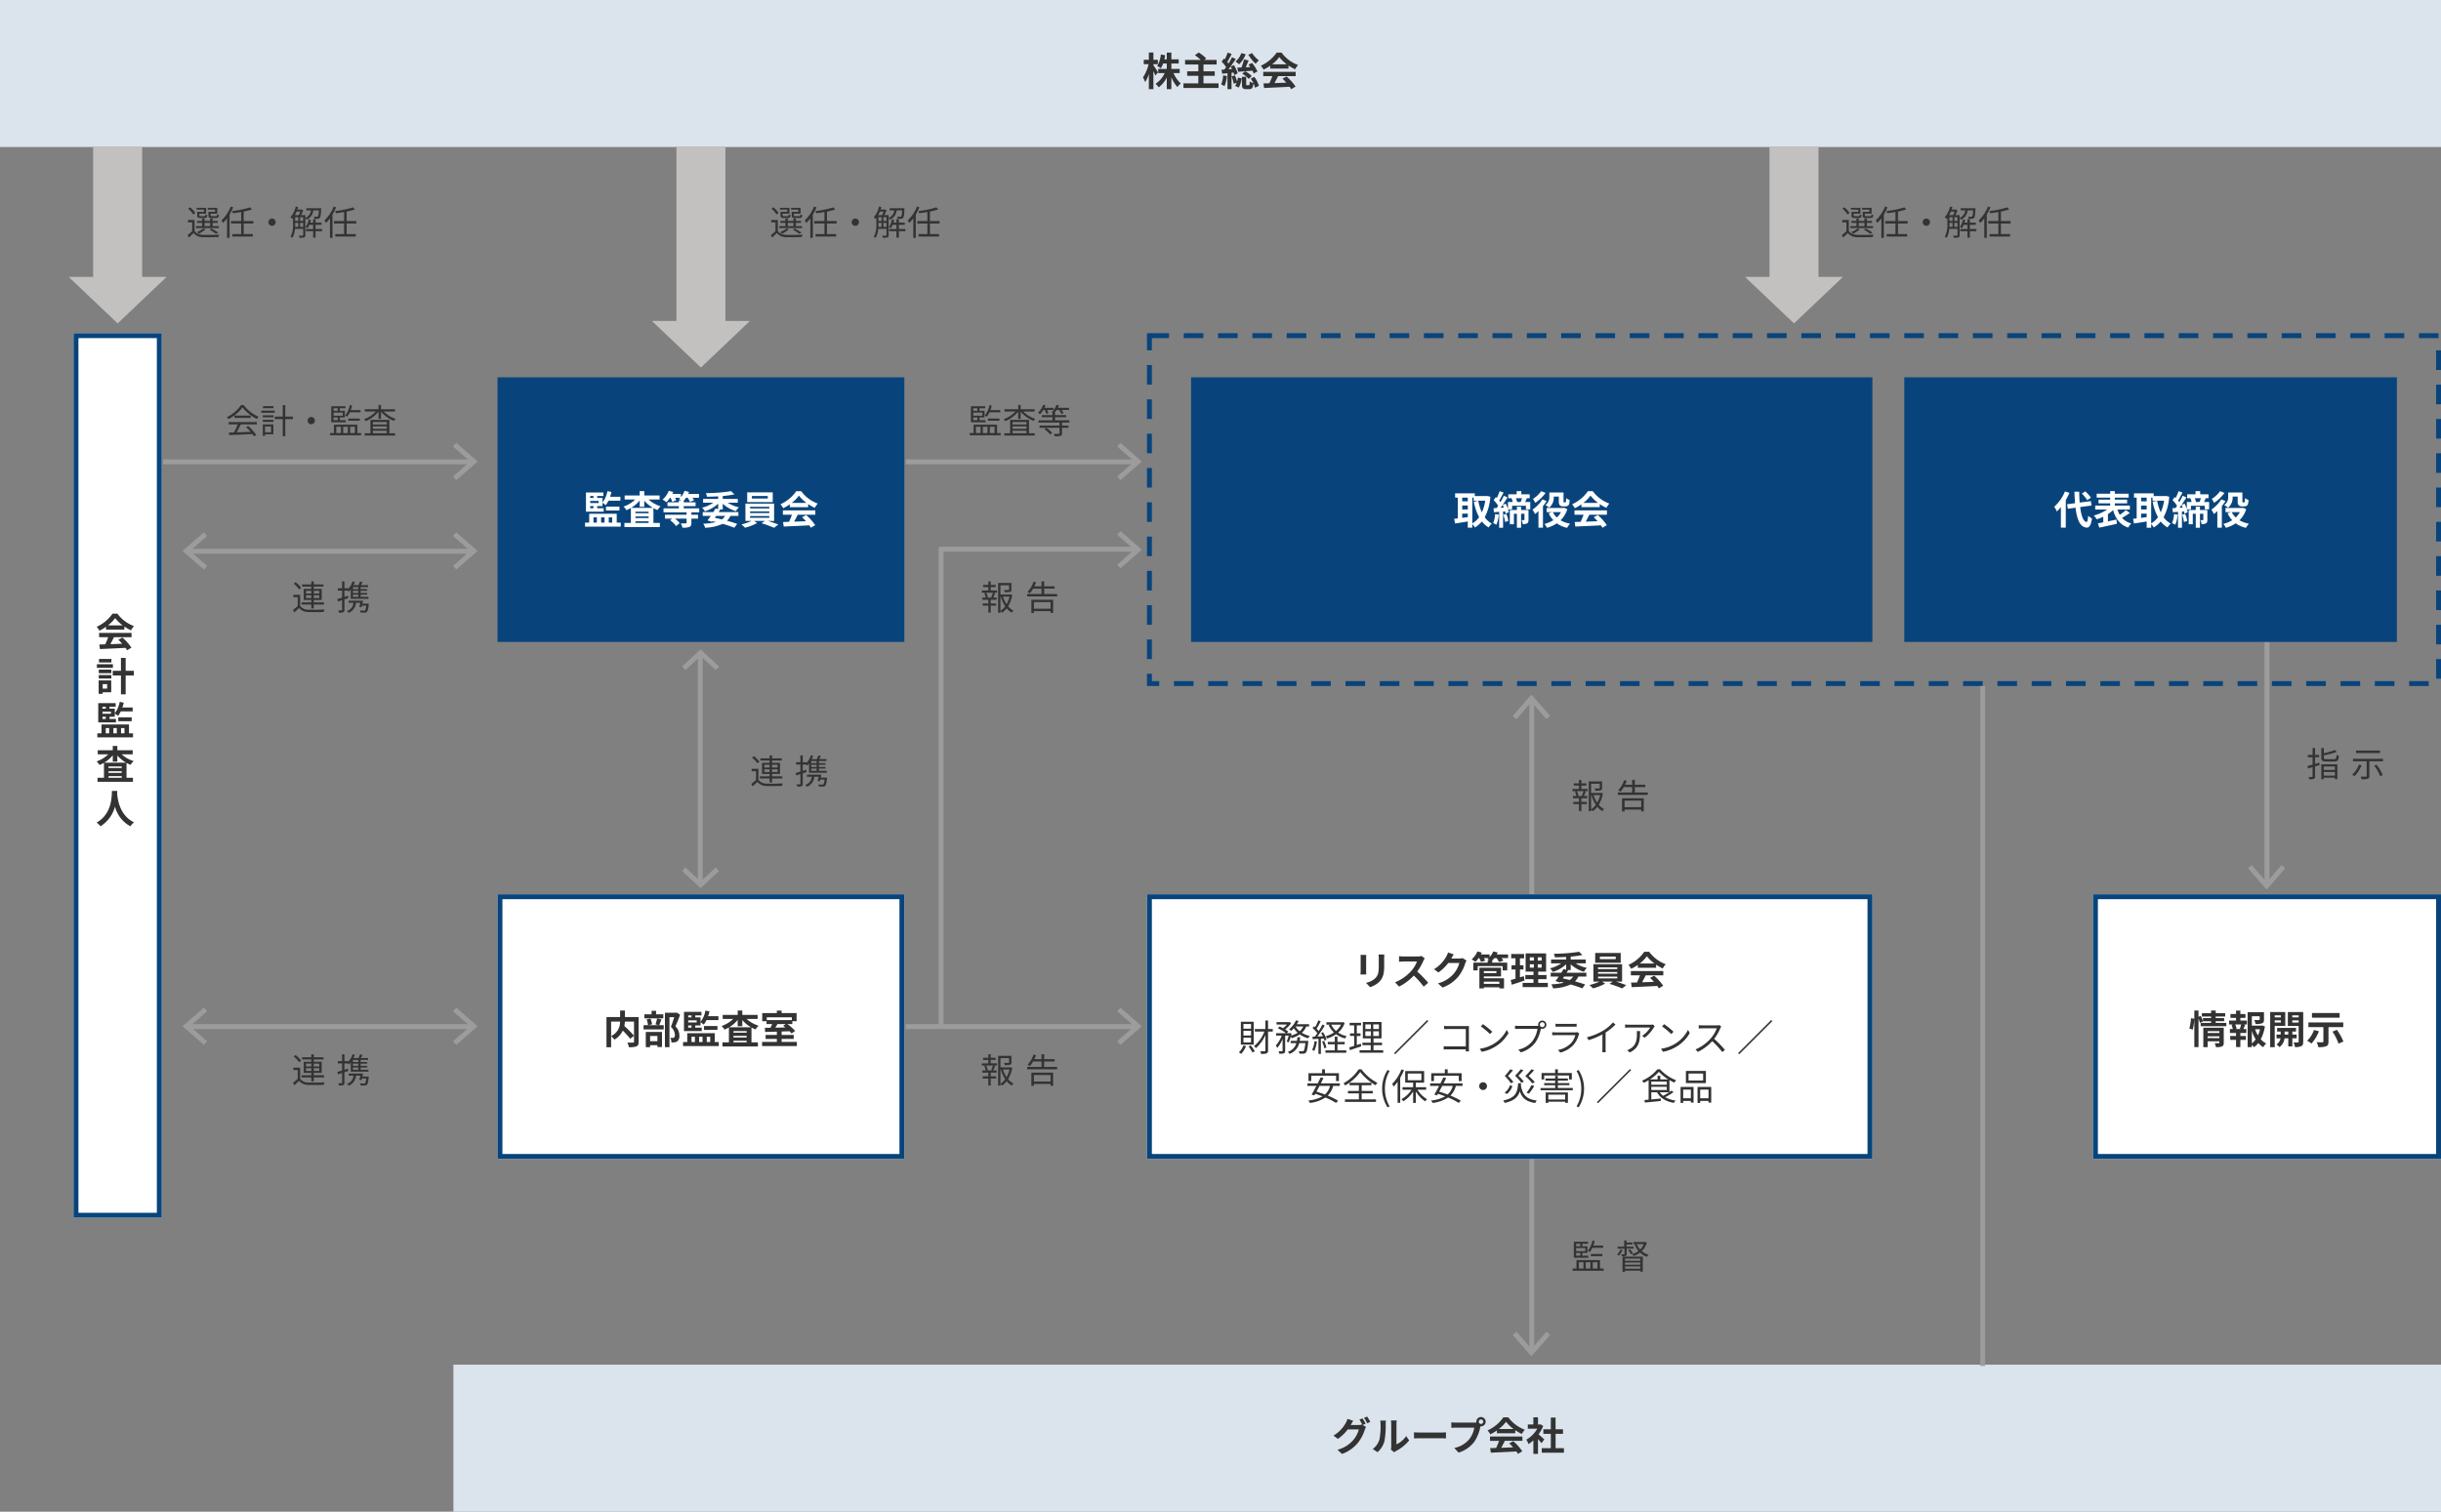
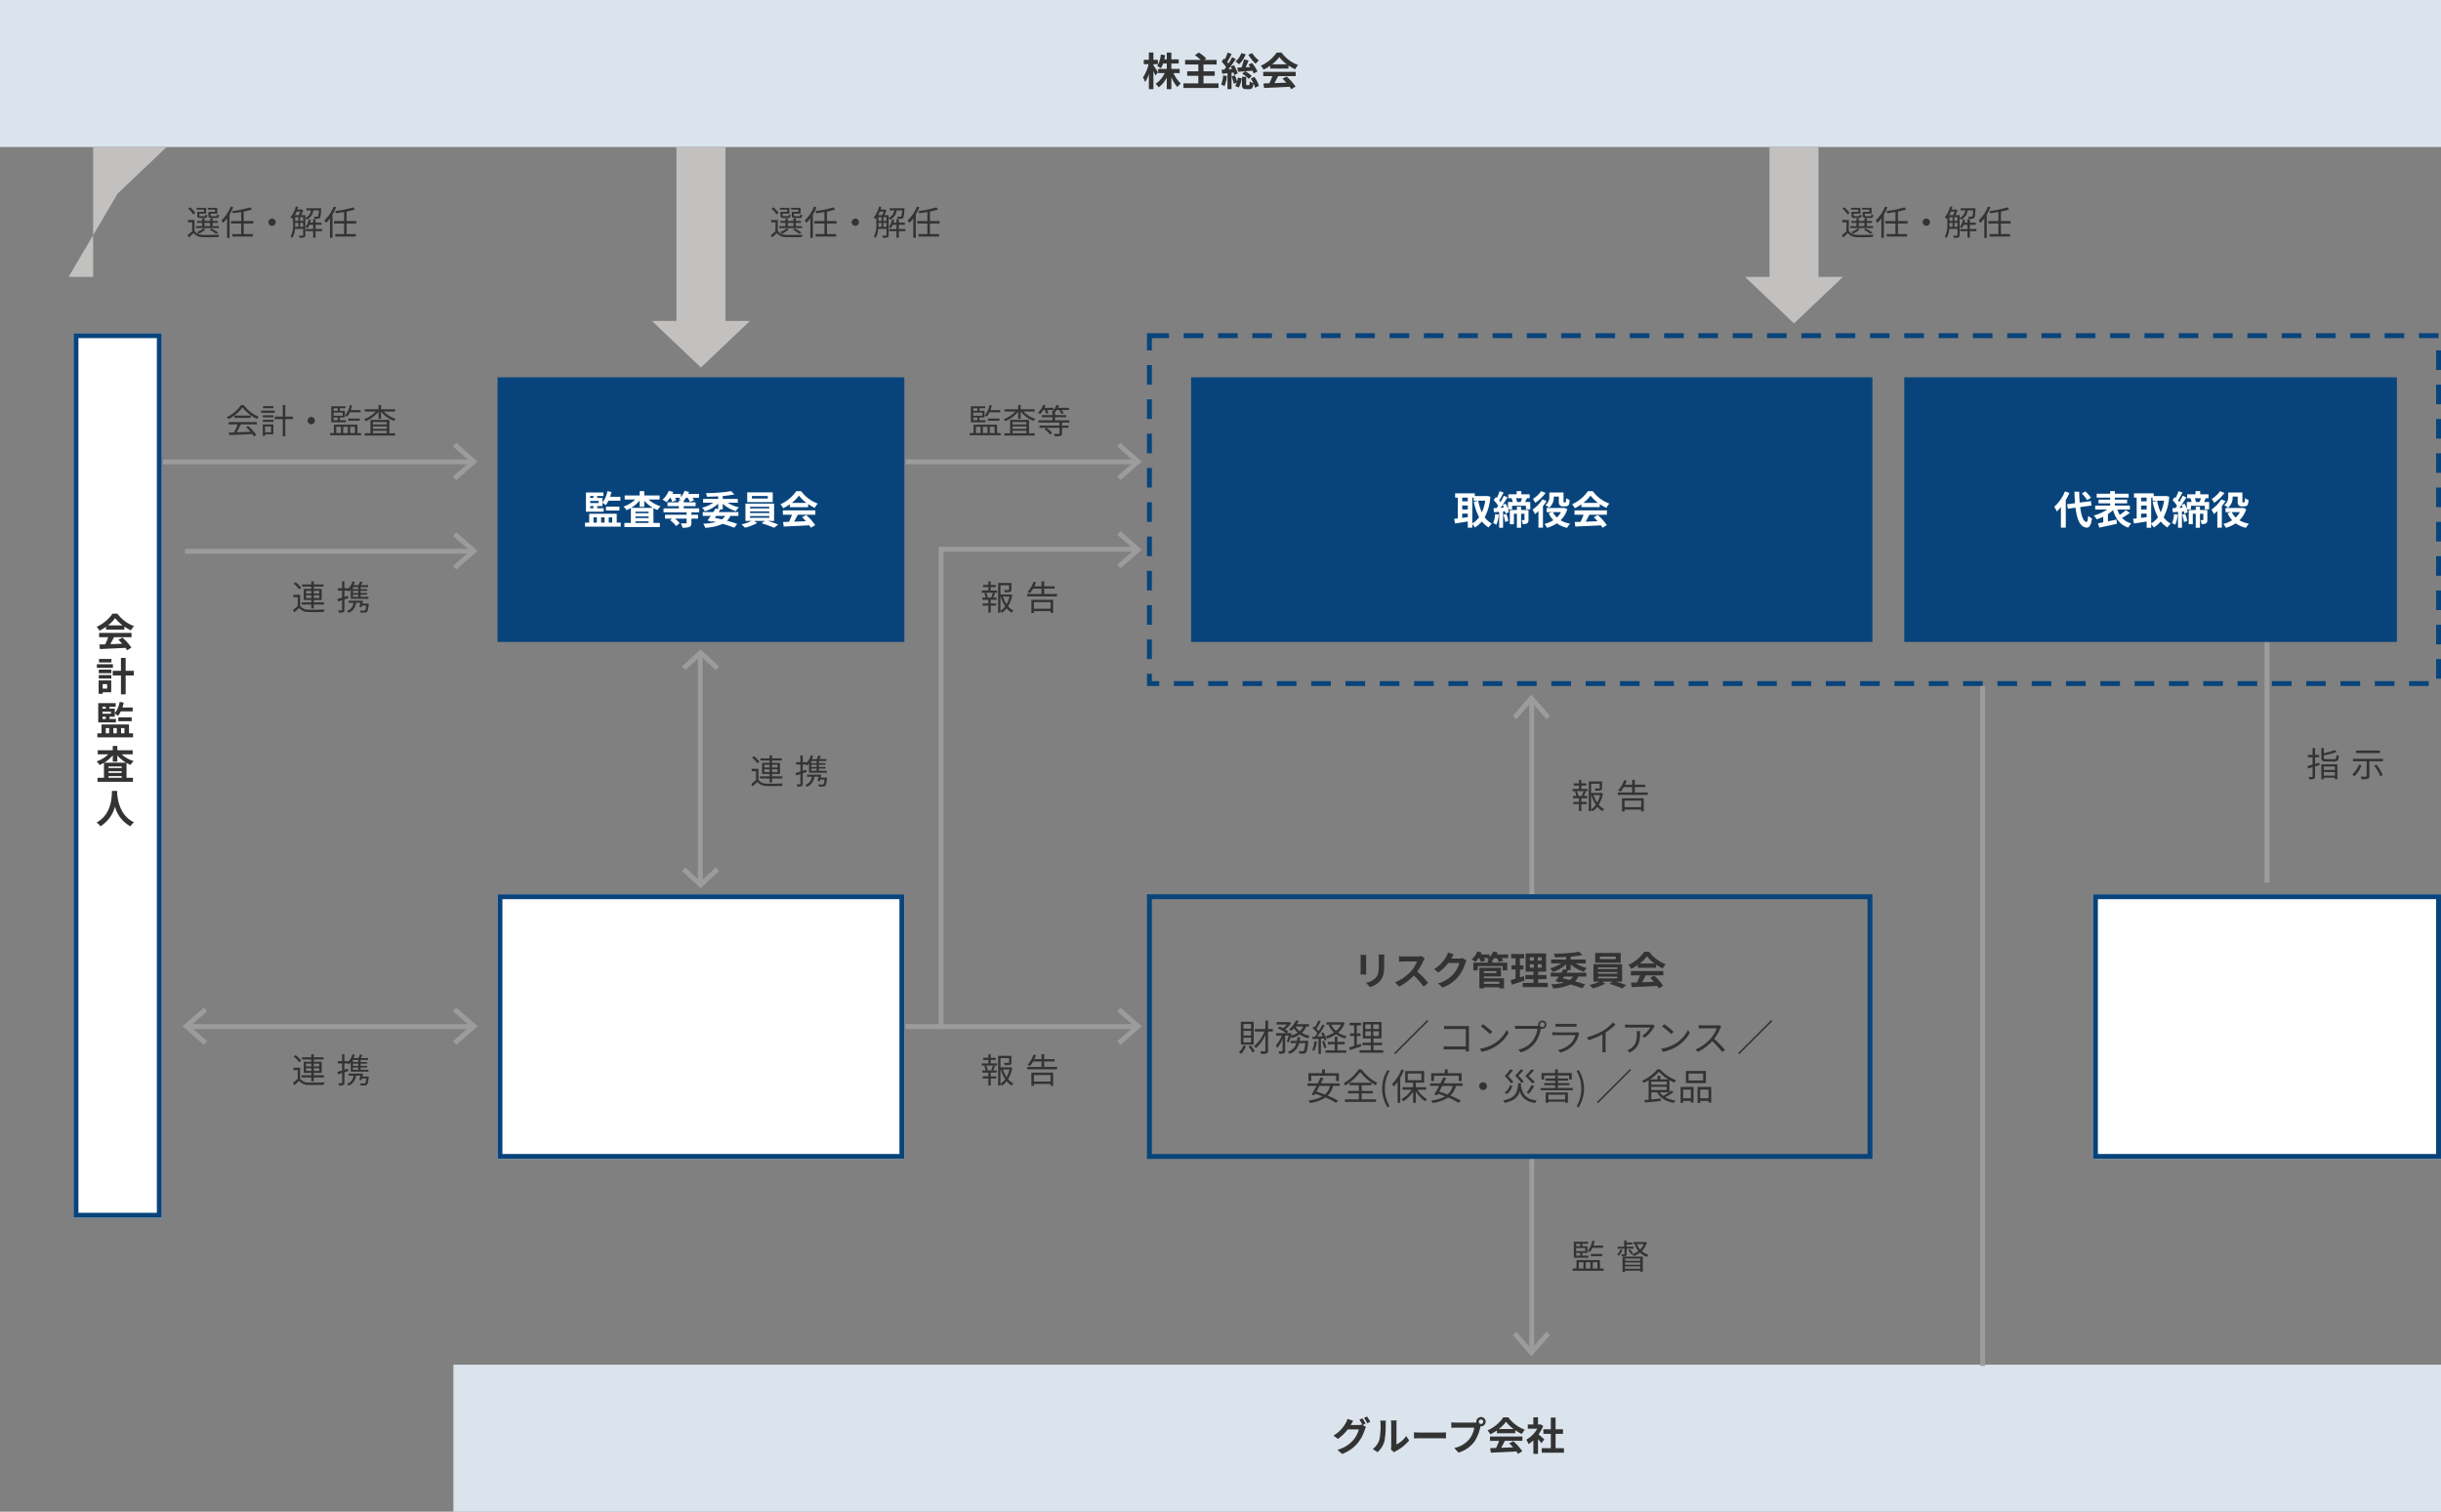
<svg xmlns="http://www.w3.org/2000/svg" width="996" height="617" viewBox="0 0 996 617">
  <rect x="0" y="0" width="996" height="617" fill="#808080" stroke="none" />
  <g id="img01" transform="translate(-202 -1500)">
    <g id="グループ_3083" data-name="グループ 3083" transform="translate(-1132.499 2451.364) rotate(-90)">
      <path id="パス_1960" data-name="パス 1960" d="M-6940.608,10490.045l6.865-7.864,6.864,7.864" transform="translate(11148.545 8893.107) rotate(90)" fill="none" stroke="#9d9c9c" stroke-width="2" />
      <line id="線_125" data-name="線 125" x2="78.703" transform="translate(586.297 1959.5)" fill="none" stroke="#9d9c9c" stroke-width="2" />
    </g>
    <g id="グループ_3085" data-name="グループ 3085" transform="translate(1133.729 1781.5) rotate(90)">
-       <path id="パス_1960-2" data-name="パス 1960" d="M0,0,6.865,7.864,13.729,0" transform="translate(72.203 13.729) rotate(-90)" fill="none" stroke="#9d9c9c" stroke-width="2" />
      <line id="線_125-2" data-name="線 125" x2="98.203" transform="translate(-19.5 6.729)" fill="none" stroke="#9d9c9c" stroke-width="2" />
    </g>
    <g id="グループ_3084" data-name="グループ 3084" transform="translate(833.729 1972) rotate(90)">
      <path id="パス_1960-3" data-name="パス 1960" d="M0,0,6.865,7.864,13.729,0" transform="translate(72.203 13.729) rotate(-90)" fill="none" stroke="#9d9c9c" stroke-width="2" />
      <line id="線_125-3" data-name="線 125" x2="78.703" transform="translate(0 6.729)" fill="none" stroke="#9d9c9c" stroke-width="2" />
    </g>
    <rect id="長方形_1231" data-name="長方形 1231" width="996" height="60" transform="translate(202 1500)" fill="#dbe4ed" />
    <rect id="長方形_1243" data-name="長方形 1243" width="811" height="60" transform="translate(387 2057)" fill="#dbe4ed" />
    <rect id="長方形_1236" data-name="長方形 1236" width="166" height="108" transform="translate(405 1654)" fill="#08447b" />
    <g id="長方形_1241" data-name="長方形 1241" transform="translate(405 1865)" fill="#fff" stroke="#08447b" stroke-width="2">
      <rect width="166" height="108" stroke="none" />
      <rect x="1" y="1" width="164" height="106" fill="none" />
    </g>
    <g id="長方形_1244" data-name="長方形 1244" transform="translate(1056 1865)" fill="#fff" stroke="#08447b" stroke-width="2">
      <rect width="142" height="108" stroke="none" />
      <rect x="1" y="1" width="140" height="106" fill="none" />
    </g>
    <g id="長方形_1242" data-name="長方形 1242" transform="translate(670 1865)" fill="#fff" stroke="#08447b" stroke-width="2">
-       <rect width="296" height="108" stroke="none" />
      <rect x="1" y="1" width="294" height="106" fill="none" />
    </g>
    <rect id="長方形_1237" data-name="長方形 1237" width="278" height="108" transform="translate(688 1654)" fill="#08447b" />
    <rect id="長方形_1238" data-name="長方形 1238" width="201" height="108" transform="translate(979 1654)" fill="#08447b" />
    <path id="パス_36057" data-name="パス 36057" d="M-25.488-5.456c-.256-.464-1.424-2.3-1.888-2.9v-.464h1.824v-1.76h-1.824v-2.976h-1.856v2.976h-2.08v1.76h1.968a15.943,15.943,0,0,1-2.288,5.408,11.576,11.576,0,0,1,.9,1.92,13.964,13.964,0,0,0,1.5-3.344V1.376h1.856v-7.36c.32.672.624,1.36.8,1.808Zm8.832.288V-6.88h-3.392V-9.072h2.992v-1.712h-2.992v-2.752H-21.92v2.752h-.992c.128-.544.224-1.1.32-1.68l-1.744-.3a11.025,11.025,0,0,1-1.5,4.688,9.83,9.83,0,0,1,1.488.944,9.487,9.487,0,0,0,.944-1.936h1.488V-6.88h-3.5v1.712h2.64A10.381,10.381,0,0,1-26.48-.8,9.174,9.174,0,0,1-25.2.656,11.833,11.833,0,0,0-21.92-3.36V1.376h1.872V-3.5A13.621,13.621,0,0,0-17.584.544,8.085,8.085,0,0,1-16.208-.944a12.109,12.109,0,0,1-2.96-4.224ZM-6.944-.976V-4.064h4.592V-5.9H-6.944V-8.672h5.36v-1.856H-6.656l.848-.624A18.171,18.171,0,0,0-8.88-13.568l-1.568,1.088a23.646,23.646,0,0,1,2.4,1.952h-6.4v1.856H-9.04V-5.9H-13.6v1.84h4.56V-.976h-6.08V.9H-.8V-.976Zm18.3-11.7A16.451,16.451,0,0,0,14.352-8.96a7.613,7.613,0,0,1,1.312-1.376,11.189,11.189,0,0,1-2.752-2.992Zm3.728,6.848A16.517,16.517,0,0,0,12.88-9.312l-1.44.7c.224.3.464.64.688.992l-1.84.08c.4-.864.816-1.856,1.2-2.768l-1.9-.448A24.857,24.857,0,0,1,8.56-7.472c-.624.032-1.2.048-1.7.064L7.184-5.7c1.6-.112,3.744-.272,5.824-.448a8.517,8.517,0,0,1,.528,1.136ZM8.832-4.9A8.41,8.41,0,0,1,11.5-2.784l1.248-1.168A8.809,8.809,0,0,0,10.032-5.9ZM8.48-13.312A7.557,7.557,0,0,1,6.112-9.9,13.384,13.384,0,0,1,7.584-8.752a10.947,10.947,0,0,0,2.688-4.112ZM1.072-4.224a12.024,12.024,0,0,1-.8,3.712A9.962,9.962,0,0,1,1.648.16a14.657,14.657,0,0,0,.96-4.128ZM5.3-5.392a9.407,9.407,0,0,1,.288,1.024l1.424-.656A14.178,14.178,0,0,0,5.5-8.416l-1.344.56c.176.32.352.656.528,1.024l-1.424.1c1.008-1.28,2.1-2.848,2.976-4.192L4.7-11.648a25.665,25.665,0,0,1-1.44,2.576c-.144-.208-.32-.432-.5-.64.56-.912,1.232-2.144,1.792-3.232l-1.632-.608A20.978,20.978,0,0,1,1.76-10.784c-.128-.112-.24-.224-.368-.336L.464-9.856A14.645,14.645,0,0,1,2.288-7.6c-.24.352-.48.688-.72.992L.432-6.544.688-4.9l2.16-.224v6.5H4.5V-5.3ZM4.544-3.824A19.06,19.06,0,0,1,5.408-.816l1.184-.4A5.148,5.148,0,0,1,5.968.08L7.456.736A10.134,10.134,0,0,0,8.624-3.056L7.1-3.312a11.989,11.989,0,0,1-.352,1.6A23.457,23.457,0,0,0,5.9-4.24Zm7.808.912A13.3,13.3,0,0,1,13.392-1.1,4.29,4.29,0,0,1,11.92-1.76c-.032,1.344-.1,1.536-.384,1.536H10.8c-.272,0-.32-.048-.32-.48v-2.96H8.752V-.688c0,1.552.288,2.064,1.744,2.064H11.76c1.056,0,1.52-.48,1.7-2.336A7.929,7.929,0,0,1,14.08.816L15.664.032a11.224,11.224,0,0,0-1.872-3.664Zm8.7-5.84a14.541,14.541,0,0,0,2.928-2.96,15.572,15.572,0,0,0,3.072,2.96Zm-.784,1.744h7.472V-8.272A19.334,19.334,0,0,0,30.432-6.72a9.862,9.862,0,0,1,1.232-1.744A14.636,14.636,0,0,1,24.9-13.536H22.912a15.782,15.782,0,0,1-6.464,5.36,7.433,7.433,0,0,1,1.12,1.6,18.474,18.474,0,0,0,2.7-1.6ZM17.44-3.92h3.712a30.726,30.726,0,0,1-1.216,2.9l-2.416.08L17.776.912C20.5.784,24.448.624,28.208.416a8.482,8.482,0,0,1,.64.992L30.624.336A21.519,21.519,0,0,0,26.96-3.776l-1.68.88a19.07,19.07,0,0,1,1.568,1.632c-1.632.064-3.28.128-4.816.176.48-.9,1.008-1.888,1.472-2.832h7.168V-5.68H17.44Z" transform="translate(700 1535)" fill="#333" />
    <path id="パス_36074" data-name="パス 36074" d="M-33.792-10.912A23.427,23.427,0,0,0-35.056-13.1l-1.264.512a18.554,18.554,0,0,1,1.168,2.064l-.112-.064a5.04,5.04,0,0,1-1.392.192h-3.216l.048-.08c.192-.352.608-1.072.992-1.632l-2.352-.768a7,7,0,0,1-.72,1.68A13.69,13.69,0,0,1-46.9-6.064L-45.1-4.72a17.566,17.566,0,0,0,4.032-3.872h4.512A11.318,11.318,0,0,1-38.832-4.24,12.8,12.8,0,0,1-45.28-.272l1.888,1.7A14.9,14.9,0,0,0-36.944-3.1a16.148,16.148,0,0,0,2.8-5.344,6.78,6.78,0,0,1,.528-1.136l-1.36-.832Zm-.64-2.4a15.228,15.228,0,0,1,1.28,2.208l1.28-.544a22.844,22.844,0,0,0-1.3-2.176ZM-28.928.7A9.268,9.268,0,0,0-26.08-3.888a35.3,35.3,0,0,0,.48-6.88,10.2,10.2,0,0,1,.112-1.44H-27.84a5.84,5.84,0,0,1,.144,1.456,27.571,27.571,0,0,1-.464,6.336A7.548,7.548,0,0,1-30.88-.592Zm6.784.048a4.079,4.079,0,0,1,.7-.48A17.617,17.617,0,0,0-16.016-4.1l-1.232-1.76A10.132,10.132,0,0,1-21.2-2.48v-8.368a8.125,8.125,0,0,1,.112-1.392h-2.384a7.093,7.093,0,0,1,.128,1.376v9.328a6.089,6.089,0,0,1-.128,1.184Zm8.1-5.648c.592-.048,1.664-.08,2.576-.08H-2.88c.672,0,1.488.064,1.872.08V-7.408c-.416.032-1.136.1-1.872.1h-8.592c-.832,0-2-.048-2.576-.1ZM13.3-10.816a.925.925,0,0,1-.928-.912.929.929,0,0,1,.928-.928.925.925,0,0,1,.912.928A.922.922,0,0,1,13.3-10.816ZM3.088-11.36a17.815,17.815,0,0,1-1.9-.128v2.256C1.6-9.264,2.352-9.3,3.088-9.3h7.456A10.274,10.274,0,0,1,8.656-4.784a10.515,10.515,0,0,1-6.272,3.76L4.128.88A12.662,12.662,0,0,0,10.56-3.536a16.151,16.151,0,0,0,2.4-5.824l.128-.48a.912.912,0,0,0,.208.016,1.919,1.919,0,0,0,1.9-1.9,1.922,1.922,0,0,0-1.9-1.92,1.926,1.926,0,0,0-1.92,1.92,1.772,1.772,0,0,0,.032.3,7.083,7.083,0,0,1-.912.064ZM20.576-8.752a14.541,14.541,0,0,0,2.928-2.96,15.572,15.572,0,0,0,3.072,2.96Zm-.784,1.744h7.472V-8.272A19.334,19.334,0,0,0,29.952-6.72a9.862,9.862,0,0,1,1.232-1.744,14.636,14.636,0,0,1-6.768-5.072H22.432a15.782,15.782,0,0,1-6.464,5.36,7.433,7.433,0,0,1,1.12,1.6,18.474,18.474,0,0,0,2.7-1.6ZM16.96-3.92h3.712a30.726,30.726,0,0,1-1.216,2.9l-2.416.08L17.3.912c2.72-.128,6.672-.288,10.432-.5a8.482,8.482,0,0,1,.64.992L30.144.336A21.519,21.519,0,0,0,26.48-3.776L24.8-2.9a19.07,19.07,0,0,1,1.568,1.632c-1.632.064-3.28.128-4.816.176.48-.9,1.008-1.888,1.472-2.832h7.168V-5.68H16.96Zm22.16-.592c-.336-.32-1.568-1.424-2.336-2.048a15.53,15.53,0,0,0,1.888-3.424L37.6-10.672l-.336.08h-.72v-2.944H34.656v2.944H32.384V-8.88h3.872a12.035,12.035,0,0,1-4.48,4.48,7.626,7.626,0,0,1,.9,1.808,13.24,13.24,0,0,0,1.984-1.536v5.52h1.888V-4.64c.544.592,1.088,1.232,1.424,1.68ZM43.728-.928V-6.784h3.024v-1.84H43.728v-4.784H41.776v4.784h-3.04v1.84h3.04V-.928h-3.7V.928h9.056V-.928Z" transform="translate(793 2092)" fill="#333" />
    <path id="パス_36079" data-name="パス 36079" d="M-45.184-7.456h1.344v.88h-1.344Zm1.344-4.112v.8h-1.344v-.8Zm2.112,2.88h-3.456v-.864h3.456Zm2.048,2.112h-2.64v-.88h2.16V-8.784a9.987,9.987,0,0,1,1.312.976,10.019,10.019,0,0,0,1.12-1.84h4.864v-1.6h-4.208a15.266,15.266,0,0,0,.56-1.952l-1.648-.336a10.713,10.713,0,0,1-2,4.64v-1.872h-2.16v-.8h2.528v-1.44h-7.12v7.856h7.232Zm6.416.928V-7.232h-5.472v1.584Zm-10.576,2.8h1.376v2.16H-43.84Zm4.5,0v2.16h-1.392v-2.16Zm3.12,0v2.16h-1.392v-2.16Zm1.856,2.16V-4.32H-45.584V-.688h-1.7V.944h14.56V-.688Zm5.9-6.032a13.381,13.381,0,0,0,3.472-3.008v2.576h1.872V-9.664A13.3,13.3,0,0,0-19.552-6.72ZM-26.72-.56v-.672h5.376V-.56Zm0-2.656h5.376v.672H-26.72Zm5.376-1.312H-26.72v-.64h5.376Zm4.48-5.6v-1.648H-23.12v-1.776h-1.872v1.776H-31.12v1.648h4.3a12.484,12.484,0,0,1-4.752,2.88,7.964,7.964,0,0,1,1.184,1.472,13.453,13.453,0,0,0,1.808-.88v6.1h-2.64V1.1h14.464V-.56h-2.624V-6.624a11.415,11.415,0,0,0,1.68.784,7.213,7.213,0,0,1,1.232-1.52,12.812,12.812,0,0,1-4.9-2.768ZM-.7-4.88V-6.5h-6.32v-.912h4.848V-8.976H-7.024v-.64a8.594,8.594,0,0,0,.944-1.232h.624a8.984,8.984,0,0,1,.992,1.7l1.632-.688a7.638,7.638,0,0,0-.608-1.008H-.784V-12.4H-5.2a6.781,6.781,0,0,0,.336-.816l-1.824-.464A8.148,8.148,0,0,1-8.176-11.1v-1.3h-3.5c.144-.272.272-.528.384-.8l-1.824-.48a9.673,9.673,0,0,1-2.544,3.6A11.855,11.855,0,0,1-14.08-9.024a14.036,14.036,0,0,0,1.488-1.824h.16a8.974,8.974,0,0,1,.736,1.68l1.632-.672a6.9,6.9,0,0,0-.48-1.008H-8.4a4.634,4.634,0,0,1-.576.544c.24.128.592.352.928.56h-.96v.768h-4.64v1.568h4.64V-6.5h-6.256V-4.88h9.408v.96h-8.8v1.6h2.944l-.848.64A10.725,10.725,0,0,1-10.144.72L-8.672-.464A9.849,9.849,0,0,0-10.608-2.32h4.752v1.7c0,.192-.08.256-.336.256s-1.216,0-2.032-.032a8,8,0,0,1,.688,1.776,7.908,7.908,0,0,0,2.768-.288c.688-.288.88-.736.88-1.68V-2.32h2.7v-1.6h-2.7v-.96ZM9.9-3.424a5.179,5.179,0,0,1-1.36,1.408C7.6-2.24,6.64-2.464,5.68-2.672l.512-.752ZM8.9-8.416a13.367,13.367,0,0,0,5.376,3.04,8.234,8.234,0,0,1,1.216-1.568,13.692,13.692,0,0,1-4.56-1.872H15.04v-1.552H8.9v-1.184a40.54,40.54,0,0,0,4.784-.672L12.3-13.536a64.859,64.859,0,0,1-10.272.8,5.821,5.821,0,0,1,.416,1.456c1.456,0,3.024-.048,4.592-.144v1.056H.88v1.552H5.04A13.344,13.344,0,0,1,.464-6.8,7.7,7.7,0,0,1,1.6-5.328a13.34,13.34,0,0,0,5.44-3.12v2.256L5.968-6.48c-.272.464-.592.976-.912,1.488H.736v1.568h3.28c-.48.688-.944,1.328-1.344,1.84l1.84.56.176-.24q.744.168,1.44.336A24.213,24.213,0,0,1,.944-.256,5.254,5.254,0,0,1,1.7,1.408,19.751,19.751,0,0,0,8.88-.192a49.233,49.233,0,0,1,4.736,1.584L14.784-.176c-1.1-.4-2.544-.848-4.144-1.28a7.141,7.141,0,0,0,1.392-1.968H15.28V-4.992H7.216c.224-.336.432-.672.624-.992l-.3-.08H8.9Zm18.368-2.112H20.8v-1.04h6.464ZM29.3-13.056H18.88v4H29.3Zm-9.248,9.68h7.84v.7h-7.84Zm0-1.9h7.84v.688h-7.84Zm0-1.888h7.84v.688h-7.84Zm9.808,5.792V-8.464H18.16v7.088h2.48a19.544,19.544,0,0,1-4.1,1.408,16.736,16.736,0,0,1,1.44,1.36,21.319,21.319,0,0,0,4.96-1.92l-1.216-.848h4.336l-1.328.944a42.587,42.587,0,0,1,5.136,1.856L31.552.08c-1.1-.432-2.736-1.008-4.224-1.456Zm7.2-7.376a14.541,14.541,0,0,0,2.928-2.96,15.572,15.572,0,0,0,3.072,2.96Zm-.784,1.744h7.472V-8.272A19.335,19.335,0,0,0,46.432-6.72a9.862,9.862,0,0,1,1.232-1.744A14.636,14.636,0,0,1,40.9-13.536H38.912a15.782,15.782,0,0,1-6.464,5.36,7.433,7.433,0,0,1,1.12,1.6,18.474,18.474,0,0,0,2.7-1.6ZM33.44-3.92h3.712a30.726,30.726,0,0,1-1.216,2.9l-2.416.08L33.776.912C36.5.784,40.448.624,44.208.416a8.482,8.482,0,0,1,.64.992L46.624.336A21.519,21.519,0,0,0,42.96-3.776l-1.68.88a19.07,19.07,0,0,1,1.568,1.632c-1.632.064-3.28.128-4.816.176.48-.9,1.008-1.888,1.472-2.832h7.168V-5.68H33.44Z" transform="translate(488 1714)" fill="#fff" />
-     <path id="パス_36072" data-name="パス 36072" d="M-36.64-9.04h3.648a6.339,6.339,0,0,1-3.648,5.9ZM-25.408-10.9h-5.6v-2.656h-1.968V-10.9h-5.568V1.424h1.9V-3.088A7.742,7.742,0,0,1-35.312-1.68a8.3,8.3,0,0,0,3.44-3.68,33.463,33.463,0,0,1,3.008,3.344L-27.3-3.248a39.976,39.976,0,0,0-3.952-3.984,12.126,12.126,0,0,0,.224-1.808H-27.3V-.832c0,.288-.1.368-.4.384-.3,0-1.376.016-2.32-.032a6.24,6.24,0,0,1,.624,1.888,8.259,8.259,0,0,0,3.1-.336c.672-.3.88-.832.88-1.856Zm10.048-1.12H-18.3V-13.44h-1.84v1.424h-2.928v1.648h7.712Zm-2.384,8.864V-1.04h-2.992V-3.152ZM-22.5,1.408h1.76v-.8h2.992v.736h1.856V-4.8H-22.5Zm4.608-11.728A16.754,16.754,0,0,1-18.544-7.9l1.36.336H-21.44l1.5-.352a8.056,8.056,0,0,0-.656-2.336l-1.552.32a10.092,10.092,0,0,1,.56,2.368h-1.824V-5.84h8.224V-7.568H-17.04c.272-.608.592-1.488.944-2.368Zm8-2.4-.288.08h-4.512V1.392h1.856v-12.24H-10.9c-.384,1.216-.9,2.848-1.36,3.984A4.6,4.6,0,0,1-10.624-3.6c0,.544-.1.912-.384,1.088a1.616,1.616,0,0,1-.592.128,6.047,6.047,0,0,1-.9-.032,4.362,4.362,0,0,1,.464,1.872,8.277,8.277,0,0,0,1.28-.032,2.691,2.691,0,0,0,1.088-.4A2.713,2.713,0,0,0-8.8-3.36,5.108,5.108,0,0,0-10.4-7.1c.64-1.36,1.344-3.2,1.9-4.752Zm4.7,5.264H-3.84v.88H-5.184Zm1.344-4.112v.8H-5.184v-.8Zm2.112,2.88H-5.184v-.864h3.456ZM.32-6.576H-2.32v-.88H-.16V-8.784a9.987,9.987,0,0,1,1.312.976,10.019,10.019,0,0,0,1.12-1.84H7.136v-1.6H2.928a15.267,15.267,0,0,0,.56-1.952L1.84-13.536a10.713,10.713,0,0,1-2,4.64v-1.872H-2.32v-.8H.208v-1.44h-7.12v7.856H.32Zm6.416.928V-7.232H1.264v1.584ZM-3.84-2.848h1.376v2.16H-3.84Zm4.5,0v2.16H-.736v-2.16Zm3.12,0v2.16H2.384v-2.16ZM5.632-.688V-4.32H-5.584V-.688h-1.7V.944H7.28V-.688Zm5.9-6.032a13.381,13.381,0,0,0,3.472-3.008v2.576H16.88V-9.664A13.3,13.3,0,0,0,20.448-6.72ZM13.28-.56v-.672h5.376V-.56Zm0-2.656h5.376v.672H13.28Zm5.376-1.312H13.28v-.64h5.376Zm4.48-5.6v-1.648H16.88v-1.776H15.008v1.776H8.88v1.648h4.3a12.484,12.484,0,0,1-4.752,2.88A7.964,7.964,0,0,1,9.616-5.776a13.453,13.453,0,0,0,1.808-.88v6.1H8.784V1.1H23.248V-.56H20.624V-6.624a11.415,11.415,0,0,0,1.68.784,7.213,7.213,0,0,1,1.232-1.52,12.812,12.812,0,0,1-4.9-2.768Zm11.456,2.1-1.024.688c.288.208.592.448.9.7l-4.112.08c.288-.464.608-.976.9-1.472ZM37.1-10.784v1.136H26.864v-1.136ZM32.928-.736V-1.968h4.928V-3.6H32.928V-4.992l3.248-.1a11.588,11.588,0,0,1,.784.9l1.488-1.04a20.238,20.238,0,0,0-3.168-2.8h2V-9.184h1.76v-3.328H32.928v-1.024H30.976v1.024H25.008v3.328h1.76v1.152h2.3c-.208.5-.464,1.024-.7,1.5L26.1-6.5l.08,1.7c1.328-.032,3.008-.08,4.8-.128V-3.6H26.384v1.632h4.592V-.736H24.96V.944H39.136V-.736Z" transform="translate(488 1926)" fill="#333" />
-     <path id="パス_36063" data-name="パス 36063" d="M-30.3-5.76a21.6,21.6,0,0,0,.624-4.464l-1.344-.176a20.922,20.922,0,0,1-.656,4.176Zm6.08,3.456V-3.04h4.784V-2.3Zm4.784-2.832v.752h-4.784v-.752Zm1.792-1.392h-8.336V1.408h1.76v-2.4h4.784v.528c0,.192-.08.256-.3.256-.208,0-.96.016-1.616-.032a6.306,6.306,0,0,1,.512,1.616A6.123,6.123,0,0,0-18.384,1.1c.576-.256.736-.7.736-1.536ZM-20.928-8.5v-.688h3.44v-1.28h-3.44v-.64h3.872v-1.36h-3.872v-1.088h-1.888v1.088H-26.56v1.36h3.744v.64h-3.312V-9.2a19.087,19.087,0,0,0-.9-2.176l-.912.384v-2.56h-1.712V1.376h1.712V-10.256a13.377,13.377,0,0,1,.592,1.76L-26.1-9.1l-.032-.08h3.312V-8.5h-4.24v1.36h10.48V-8.5ZM-10.576-6h-2.336l.512-.144a6.838,6.838,0,0,0-.56-1.712h2.432c-.144.544-.384,1.232-.56,1.712Zm-.288-4.56h2.08v-1.568h-2.08V-13.52h-1.76v1.392h-2.288v1.568h2.288v1.1h-2.848v1.6h1.584l-.576.144A9.115,9.115,0,0,1-13.936-6h-1.2v1.6h2.512v1.232h-2.384v1.6h2.384V1.344h1.76V-1.568h2.256v-1.6h-2.256V-4.4h2.432V-6h-1.2c.224-.48.464-1.1.736-1.7l-.624-.16h1.328v-1.6h-2.672Zm4.688,5.328A15.825,15.825,0,0,0-4.64-1.776,8.29,8.29,0,0,1-6.176-.144Zm3.328-.656A11.625,11.625,0,0,1-3.7-3.408a12.04,12.04,0,0,1-1.136-2.48ZM-2-7.472l-.32.08H-6.176v-3.824h3.184V-9.9c0,.176-.08.224-.32.24-.24,0-1.12,0-1.9-.032a6.527,6.527,0,0,1,.544,1.632,7.416,7.416,0,0,0,2.64-.272c.624-.256.8-.72.8-1.536V-12.88H-7.9V1.376h1.728V.432a5.521,5.521,0,0,1,.88.992A8.833,8.833,0,0,0-3.552-.288a8.407,8.407,0,0,0,2,1.7A6.581,6.581,0,0,1-.32-.1,7.719,7.719,0,0,1-2.544-1.84,16.343,16.343,0,0,0-.864-7.072Zm7.664-4.112v.816H3.152v-.816ZM3.152-8.656v-.88H5.664v.88Zm4.3,1.376v-5.664H1.3V1.392H3.152V-7.28ZM7.2-3.76v-1.2H8.688v1.2Zm4.912,1.552V-3.76h-1.76v-1.2h1.5v-1.5H4.128v1.5H5.584v1.2H3.9v1.552H5.52A3.749,3.749,0,0,1,3.888.288,7.2,7.2,0,0,1,5.1,1.376,5.212,5.212,0,0,0,7.152-2.208H8.688v3.3h1.664v-3.3ZM10.32-8.624v-.912h2.592v.912Zm2.592-2.96v.816H10.32v-.816Zm1.872-1.36H8.512v5.7h4.4v6.4c0,.224-.08.32-.336.32-.24.016-1.024.016-1.744-.016a6.766,6.766,0,0,1,.576,1.888A5.687,5.687,0,0,0,14.032.976c.576-.3.752-.832.752-1.808Zm14.848.416H18.352v1.888h11.28ZM19.168-5.616a11.209,11.209,0,0,1-2.784,4.4A11.045,11.045,0,0,1,18.144-.08a16.037,16.037,0,0,0,3.04-5.008ZM31.12-6.784v-1.9H16.9v1.9h6.112V-.9c0,.224-.112.3-.416.3-.3.016-1.424,0-2.336-.048a8.184,8.184,0,0,1,.672,2.032,9.084,9.084,0,0,0,3.184-.336c.752-.3.976-.832.976-1.9V-6.784Zm-4.4,1.856a19.769,19.769,0,0,1,2.464,4.9l1.984-.88A20.861,20.861,0,0,0,28.512-5.68Z" transform="translate(1127 1926)" fill="#333" />
    <path id="パス_36065" data-name="パス 36065" d="M-60.88-12.272a10.882,10.882,0,0,1,.064,1.216v5.392c0,.48-.064,1.1-.08,1.408h2.368c-.032-.368-.048-.992-.048-1.392v-5.408c0-.512.016-.864.048-1.216Zm7.36-.144a11.287,11.287,0,0,1,.1,1.6v3.04c0,2.5-.208,3.7-1.3,4.9A7.488,7.488,0,0,1-58.64-.864L-56.96.9a9.3,9.3,0,0,0,3.888-2.32c1.184-1.312,1.856-2.784,1.856-6.224v-3.168c0-.64.032-1.152.064-1.6Zm17.552.592a5.776,5.776,0,0,1-1.664.208h-5.632a17.875,17.875,0,0,1-1.888-.112v2.272c.336-.016,1.216-.112,1.888-.112h5.424a12.4,12.4,0,0,1-2.384,3.92,18.127,18.127,0,0,1-6.56,4.592L-45.136.672a21.076,21.076,0,0,0,6.016-4.5A36.486,36.486,0,0,1-35.088.7L-33.264-.88a44.98,44.98,0,0,0-4.464-4.576,23.524,23.524,0,0,0,2.512-4.4,7.56,7.56,0,0,1,.56-.992Zm16.72.864a5.131,5.131,0,0,1-1.392.192h-3.216l.048-.08c.192-.352.592-1.072.976-1.632l-2.336-.768a7.7,7.7,0,0,1-.72,1.68A14.088,14.088,0,0,1-30.88-6.416l1.792,1.328A18.237,18.237,0,0,0-25.056-8.96h4.5a11.374,11.374,0,0,1-2.272,4.368A12.751,12.751,0,0,1-29.28-.64l1.888,1.7a15.074,15.074,0,0,0,6.464-4.512A16.694,16.694,0,0,0-18.144-8.8a6.406,6.406,0,0,1,.528-1.152Zm15.04,9.632v.9h-6.336v-.9Zm-1.216-4.32v.832h-5.12v-.832Zm-5.12,2.192h7.008V-7.024h-8.832V1.408h1.824V.976h6.336v.432H-2.32V-2.72h-8.224Zm9.9-8.976H-5.28q.216-.408.384-.816L-6.7-13.68a7.377,7.377,0,0,1-1.52,2.32v-1.072h-3.552c.128-.256.256-.512.368-.768l-1.776-.48a8.589,8.589,0,0,1-2.352,3.248,10.01,10.01,0,0,1,1.552,1.024,11.818,11.818,0,0,0,1.28-1.536h.272a9.088,9.088,0,0,1,.72,1.536L-10-9.888a8.067,8.067,0,0,0-.528-1.056h1.872c-.128.112-.272.224-.4.32.208.1.512.24.8.4h-.7V-9.1h-5.888v3.168h1.792V-7.68H-2.864v1.744h1.856V-9.1H-7.136v-.864a8.8,8.8,0,0,0,.88-.976h.928a9.432,9.432,0,0,1,.96,1.568l1.76-.5a8.05,8.05,0,0,0-.672-1.072H-.64ZM5.744-3.6c-.512.176-1.04.336-1.568.5V-6.3h1.44V-8.048H4.176v-2.816H5.888V-12.64H.608v1.776h1.76v2.816H.752V-6.3H2.368v3.76c-.736.208-1.392.384-1.952.528L.848-.08c1.536-.5,3.456-1.1,5.216-1.728ZM8.208-8.432H9.856v1.376H8.208Zm0-2.832H9.856v1.328H8.208ZM13.04-9.936H11.456v-1.328H13.04Zm0,2.88H11.456V-8.432H13.04ZM11.632-.832v-1.52h3.392V-4.064H11.632V-5.44h3.216v-7.44H6.5v7.44H9.7v1.376H6.384v1.712H9.7v1.52H5.28V.9H15.568V-.832ZM25.9-3.424a5.179,5.179,0,0,1-1.36,1.408c-.944-.224-1.9-.448-2.864-.656l.512-.752ZM24.9-8.416a13.367,13.367,0,0,0,5.376,3.04,8.234,8.234,0,0,1,1.216-1.568,13.692,13.692,0,0,1-4.56-1.872H31.04v-1.552H24.9v-1.184a40.54,40.54,0,0,0,4.784-.672L28.3-13.536a64.859,64.859,0,0,1-10.272.8,5.821,5.821,0,0,1,.416,1.456c1.456,0,3.024-.048,4.592-.144v1.056H16.88v1.552h4.16A13.344,13.344,0,0,1,16.464-6.8,7.7,7.7,0,0,1,17.6-5.328a13.34,13.34,0,0,0,5.44-3.12v2.256L21.968-6.48c-.272.464-.592.976-.912,1.488h-4.32v1.568h3.28c-.48.688-.944,1.328-1.344,1.84l1.84.56.176-.24q.744.168,1.44.336a24.213,24.213,0,0,1-5.184.672A5.254,5.254,0,0,1,17.7,1.408a19.751,19.751,0,0,0,7.184-1.6,49.233,49.233,0,0,1,4.736,1.584L30.784-.176c-1.1-.4-2.544-.848-4.144-1.28a7.14,7.14,0,0,0,1.392-1.968H31.28V-4.992H23.216c.224-.336.432-.672.624-.992l-.3-.08H24.9Zm18.368-2.112H36.8v-1.04h6.464ZM45.3-13.056H34.88v4H45.3Zm-9.248,9.68h7.84v.7h-7.84Zm0-1.9h7.84v.688h-7.84Zm0-1.888h7.84v.688h-7.84Zm9.808,5.792V-8.464H34.16v7.088h2.48a19.544,19.544,0,0,1-4.1,1.408,16.735,16.735,0,0,1,1.44,1.36,21.319,21.319,0,0,0,4.96-1.92l-1.216-.848h4.336l-1.328.944a42.587,42.587,0,0,1,5.136,1.856L47.552.08c-1.1-.432-2.736-1.008-4.224-1.456Zm7.2-7.376a14.541,14.541,0,0,0,2.928-2.96,15.572,15.572,0,0,0,3.072,2.96Zm-.784,1.744h7.472V-8.272A19.335,19.335,0,0,0,62.432-6.72a9.862,9.862,0,0,1,1.232-1.744A14.636,14.636,0,0,1,56.9-13.536H54.912a15.782,15.782,0,0,1-6.464,5.36,7.433,7.433,0,0,1,1.12,1.6,18.474,18.474,0,0,0,2.7-1.6ZM49.44-3.92h3.712a30.726,30.726,0,0,1-1.216,2.9l-2.416.08L49.776.912C52.5.784,56.448.624,60.208.416a8.482,8.482,0,0,1,.64.992L62.624.336A21.519,21.519,0,0,0,58.96-3.776l-1.68.88a19.07,19.07,0,0,1,1.568,1.632c-1.632.064-3.28.128-4.816.176.48-.9,1.008-1.888,1.472-2.832h7.168V-5.68H49.44Z" transform="translate(818 1902)" fill="#333" />
    <path id="パス_36064" data-name="パス 36064" d="M-105.54-9.15h-3.1v-1.89h3.1Zm0,2.79h-3.1V-8.265h3.1Zm0,2.835h-3.1v-1.95h3.1Zm1.08-8.445h-5.235v9.345h5.235Zm-4.2,9.675A7.24,7.24,0,0,1-110.49.5a6.966,6.966,0,0,1,.9.66,9.754,9.754,0,0,0,1.995-3.18Zm2.115.42A14.243,14.243,0,0,1-104.97.585l.945-.5A12.123,12.123,0,0,0-105.66-2.3ZM-96.675-9H-98.6v-3.495H-99.69V-9h-4.305v1.035h3.9a13.93,13.93,0,0,1-4.23,5.925,4.5,4.5,0,0,1,.765.825,15.182,15.182,0,0,0,3.87-5.31v6.27c0,.255-.09.33-.33.33-.225.015-.96.015-1.8,0a3.747,3.747,0,0,1,.39,1.08A6.485,6.485,0,0,0-99.18.93c.42-.2.585-.525.585-1.185v-7.71h1.92Zm12.45-1.035A5.632,5.632,0,0,1-85.68-8.1a6.656,6.656,0,0,1-1.695-1.935Zm-6,6.51a12.988,12.988,0,0,0,.885-2.34,4.2,4.2,0,0,1,.4.585,11.724,11.724,0,0,0,3.27-1.53A10.767,10.767,0,0,0-82.26-5.22a4.945,4.945,0,0,1,.7-.96A9.948,9.948,0,0,1-84.81-7.485a6.965,6.965,0,0,0,1.8-2.55h1.155v-.945h-4.98a11.9,11.9,0,0,0,.69-1.29l-1.065-.285a9.218,9.218,0,0,1-2.85,3.66,7.078,7.078,0,0,1,.915.645,11.967,11.967,0,0,0,1.08-1.065,8.554,8.554,0,0,0,1.545,1.83A9.938,9.938,0,0,1-89.205-6.33c.075-.27.15-.54.225-.8l-.675-.24-.165.06h-1.11l.57-.645a8.616,8.616,0,0,0-1.26-.9,11.23,11.23,0,0,0,2.445-2.55l-.72-.45-.195.045h-5.04v.975h4.245A10.551,10.551,0,0,1-92.46-9.345c-.48-.255-.99-.495-1.455-.69l-.69.72a15.309,15.309,0,0,1,3.33,2.01h-4.02v.975h2.265a11.3,11.3,0,0,1-2.415,4.02,5.9,5.9,0,0,1,.585,1.035,12.013,12.013,0,0,0,2.19-3.69V-.15c0,.165-.06.21-.24.225s-.78,0-1.425-.015a4.1,4.1,0,0,1,.345,1.02A5.886,5.886,0,0,0-92.115.915c.375-.195.5-.5.5-1.065V-6.33h1.44a15.634,15.634,0,0,1-.81,2.415Zm4.53-.66c.09-.48.165-.975.21-1.485H-86.61c-.045.51-.1,1.005-.195,1.485h-2.58v.93h2.34a5.142,5.142,0,0,1-3.48,3.54,3.624,3.624,0,0,1,.66.855A6.086,6.086,0,0,0-85.89-3.255h2.52C-83.6-1.2-83.82-.36-84.1-.075a.635.635,0,0,1-.51.15c-.24,0-.84-.015-1.485-.075a2.917,2.917,0,0,1,.3,1.035,15.852,15.852,0,0,0,1.665.015,1.353,1.353,0,0,0,.93-.39c.435-.435.72-1.575.99-4.365.015-.18.03-.48.03-.48Zm16.86-6.6a8.255,8.255,0,0,1-2.04,2.565,7.682,7.682,0,0,1-1.935-2.565Zm.765-1.035-.21.045h-6.51v.99h1.545l-.6.2a9.57,9.57,0,0,0,2.13,3,11.88,11.88,0,0,1-3.4,1.545,4.375,4.375,0,0,1,.645.915A13.462,13.462,0,0,0-70.86-6.885,10.928,10.928,0,0,0-67.185-5.16a5.974,5.974,0,0,1,.69-.93A10.09,10.09,0,0,1-70-7.545,9.3,9.3,0,0,0-67.32-11.49ZM-79.635-4.05A10.78,10.78,0,0,1-80.61-.48a3.9,3.9,0,0,1,.87.42,13.2,13.2,0,0,0,1.065-3.81Zm3.78-1.095a6.98,6.98,0,0,1,.27.87l.84-.375a11.877,11.877,0,0,0-1.41-3.06l-.78.315a11.437,11.437,0,0,1,.705,1.35l-2.22.09a51.468,51.468,0,0,0,2.985-4.47l-.945-.42A30.55,30.55,0,0,1-77.925-8.16a12.047,12.047,0,0,0-.87-.975c.555-.84,1.185-2.025,1.695-3.015l-.975-.39a18.97,18.97,0,0,1-1.35,2.79c-.15-.135-.285-.27-.435-.39l-.57.72a13.371,13.371,0,0,1,1.935,2.13c-.33.495-.675.975-.99,1.38l-.99.045.09.99c.69-.045,1.5-.09,2.355-.135V1.17h.99V-5.07Zm-.69,1.26A14.709,14.709,0,0,1-75.63-1.14l.855-.285a13.906,13.906,0,0,0-.96-2.73Zm6.27,1.125h2.955v-.99h-2.955V-5.91H-71.37v2.16h-2.85v.99h2.85V-.3h-3.81v1h8.52v-1h-3.615Zm9.525-.255-1.635.54v-3.7h1.515V-7.23h-1.515v-3.255h1.725v-1.05h-4.65v1.05h1.86V-7.23h-1.71v1.05h1.71v4.035c-.765.255-1.455.465-2.01.63l.255,1.125c1.335-.435,3.045-1.02,4.65-1.56Zm1.845-5.07h2.28v1.92H-58.9Zm0-2.805h2.28V-9H-58.9ZM-53.37-9h-2.3v-1.89h2.3Zm0,2.835h-2.3v-1.92h2.3Zm-2.2,5.8V-2.415h3.495v-1.02h-3.495V-5.19h3.27v-6.675h-7.62V-5.19H-56.7v1.755H-60.1v1.02H-56.7V-.36h-4.56V.66h9.66V-.36Zm8.4,1.2.45.45,13.53-13.53-.45-.45ZM-16.59.135c-.015-.24-.06-.915-.06-1.455V-9.06c0-.36.03-.825.045-1.17-.3.015-.75.03-1.11.03h-7.4a15.137,15.137,0,0,1-1.635-.09v1.335C-26.385-8.97-25.65-9-25.095-9h7.185v7.08h-7.365c-.63,0-1.275-.045-1.665-.075v1.35c.405-.03,1.08-.06,1.695-.06h7.335c-.015.36-.015.675-.03.84Zm5.67-11.13-.855.915A31.153,31.153,0,0,1-8.04-6.945l.945-.945A32.846,32.846,0,0,0-10.92-10.995ZM-12.21-.945l.8,1.23a16.169,16.169,0,0,0,5.9-2.34A14.962,14.962,0,0,0-.48-7.38L-1.2-8.655a14.13,14.13,0,0,1-5.01,5.52A15.488,15.488,0,0,1-12.21-.945ZM13.29-9.78a.989.989,0,0,1-.99-.99,1,1,0,0,1,.99-1.005,1.012,1.012,0,0,1,.99,1.005A1,1,0,0,1,13.29-9.78Zm-9.615-.495a14.943,14.943,0,0,1-1.5-.09v1.32c.375-.015.9-.045,1.485-.045h7.68A11.412,11.412,0,0,1,9.375-4.2,9.925,9.925,0,0,1,3.525-.6L4.545.525a11.483,11.483,0,0,0,5.91-4A14.9,14.9,0,0,0,12.69-9.015l.03-.165a1.813,1.813,0,0,0,.57.09,1.677,1.677,0,0,0,1.68-1.68,1.69,1.69,0,0,0-1.68-1.695,1.69,1.69,0,0,0-1.68,1.695,1.69,1.69,0,0,0,.075.48c-.18.015-.345.015-.495.015ZM27.54-7.755a1.993,1.993,0,0,1-.825.12H18.81a13.681,13.681,0,0,1-1.455-.09v1.26c.525-.03,1.095-.045,1.455-.045h7.965A7.668,7.668,0,0,1,24.99-3.195,10.1,10.1,0,0,1,19.71-.45L20.64.615A10.926,10.926,0,0,0,26.01-2.52,10.33,10.33,0,0,0,28.2-6.78a2.623,2.623,0,0,1,.195-.435ZM18.69-9.93c.4-.03.885-.045,1.35-.045h5.88c.51,0,1.02.015,1.38.045v-1.245a9.343,9.343,0,0,1-1.365.075H20.04a9.38,9.38,0,0,1-1.35-.075Zm23.46-1.785A16.55,16.55,0,0,1,38.205-8.4a23.675,23.675,0,0,1-6.7,2.76l.69,1.17a30,30,0,0,0,5.64-2.34v5.67a13.914,13.914,0,0,1-.09,1.6h1.47a11.319,11.319,0,0,1-.09-1.6V-7.56a23.529,23.529,0,0,0,4.02-3.255ZM51.855-8.16a9.018,9.018,0,0,1,.06,1.08c0,2.5-.33,4.65-2.655,6.075a5.8,5.8,0,0,1-1.335.66l1.095.9C52.845-1.35,53.205-4.1,53.205-8.16Zm6.6-2.685a7.408,7.408,0,0,1-1.05.09H48.8a15.82,15.82,0,0,1-1.71-.12v1.35a16.986,16.986,0,0,1,1.71-.09H57.33a10.119,10.119,0,0,1-3.27,3.36l.99.8A14.462,14.462,0,0,0,58.785-9.6c.105-.165.3-.39.405-.54Zm4.575-.15-.855.915A31.153,31.153,0,0,1,65.91-6.945l.945-.945A32.846,32.846,0,0,0,63.03-10.995ZM61.74-.945l.795,1.23a16.169,16.169,0,0,0,5.9-2.34A14.962,14.962,0,0,0,73.47-7.38l-.72-1.275a14.13,14.13,0,0,1-5.01,5.52A15.488,15.488,0,0,1,61.74-.945ZM85.56-10.62a4,4,0,0,1-1.125.135h-5.79c-.45,0-1.305-.075-1.515-.1v1.365c.165-.015.99-.075,1.515-.075h5.85A13.366,13.366,0,0,1,82-5.13a17.153,17.153,0,0,1-6.18,4.455l.96,1a19.016,19.016,0,0,0,5.85-4.38A34.633,34.633,0,0,1,86.76.405L87.81-.51a43.016,43.016,0,0,0-4.38-4.47,18.984,18.984,0,0,0,2.52-4.395,4.3,4.3,0,0,1,.375-.66ZM93.195.84l.45.45,13.53-13.53-.45-.45ZM-80.97,10.07h10.125v2.16h1.155V9.035h-5.7V7.445h-1.155v1.59H-82.1V12.23h1.125Zm7.665,4.14a6.879,6.879,0,0,1-2.085,3.51c-1.17-.435-2.355-.84-3.465-1.17.405-.72.84-1.53,1.26-2.34Zm3.99,0V13.16h-7.74c.375-.75.75-1.485,1.065-2.16l-1.14-.255c-.345.735-.765,1.56-1.185,2.415H-82.53v1.05h3.66c-.69,1.32-1.395,2.61-1.965,3.555l1.125.3c.12-.2.24-.405.375-.63.945.285,1.95.645,2.94,1.035a14.783,14.783,0,0,1-5.79,1.7,4.539,4.539,0,0,1,.675,1,14.7,14.7,0,0,0,6.315-2.22,26.858,26.858,0,0,1,4.35,2.22l.81-.93a29.107,29.107,0,0,0-4.215-2.07,8.624,8.624,0,0,0,2.22-3.96Zm7.71-6.78a17.891,17.891,0,0,1-6.21,5.715,4.573,4.573,0,0,1,.69.885,20.017,20.017,0,0,0,6.135-5.5,22.262,22.262,0,0,0,6.27,5.43,4.976,4.976,0,0,1,.735-.99,19.054,19.054,0,0,1-6.51-5.535Zm1.2,9.84h4.545v-.99H-60.4V13.94h3.975v-1h-8.91v1h3.8v2.34h-4.47v.99h4.47v2.445H-67.23v1.02h12.675v-1.02H-60.4Zm10.56,5.685.855-.405a13.827,13.827,0,0,1-1.92-7.215A13.865,13.865,0,0,1-48.99,8.12l-.855-.39a14.009,14.009,0,0,0-2.2,7.605A14.06,14.06,0,0,0-49.845,22.955ZM-44.19,7.49a16.843,16.843,0,0,1-3.78,5.91,9.108,9.108,0,0,1,.63,1.08,16.209,16.209,0,0,0,1.6-1.92v8.55h1.065V10.925A22.282,22.282,0,0,0-43.14,7.8Zm2.6,1.665h5.565V11.9H-41.6Zm7.5,6.615V14.75h-4.2V12.89h3.375V8.15h-7.725v4.74h3.24v1.86h-4.35v1.02h3.705a11.111,11.111,0,0,1-4.14,3.84,5.493,5.493,0,0,1,.78.885,12.536,12.536,0,0,0,4.005-3.99v4.65h1.11v-4.7A13.435,13.435,0,0,0-34.5,20.525a5.054,5.054,0,0,1,.795-.885,11.688,11.688,0,0,1-3.945-3.87Zm3.195-5.7h10.125v2.16h1.155V9.035h-5.7V7.445h-1.155v1.59h-5.55V12.23H-30.9Zm7.665,4.14a6.879,6.879,0,0,1-2.085,3.51c-1.17-.435-2.355-.84-3.465-1.17.4-.72.84-1.53,1.26-2.34Zm3.99,0V13.16h-7.74c.375-.75.75-1.485,1.065-2.16l-1.14-.255c-.345.735-.765,1.56-1.185,2.415H-32.46v1.05h3.66c-.69,1.32-1.395,2.61-1.965,3.555l1.125.3c.12-.2.24-.405.375-.63.945.285,1.95.645,2.94,1.035a14.783,14.783,0,0,1-5.79,1.7,4.54,4.54,0,0,1,.675,1,14.7,14.7,0,0,0,6.315-2.22,26.858,26.858,0,0,1,4.35,2.22l.81-.93a29.107,29.107,0,0,0-4.215-2.07,8.624,8.624,0,0,0,2.22-3.96Zm6.8.09a1.581,1.581,0,0,0,1.59,1.59A1.581,1.581,0,0,0-9.27,14.3a1.581,1.581,0,0,0-1.59-1.59A1.581,1.581,0,0,0-12.45,14.3Zm22.68-1.605a19.646,19.646,0,0,0-2.505-2.52C8.46,9.44,9.33,8.555,9.96,7.8l-1.11-.36A27.463,27.463,0,0,1,6.345,10.19a18.742,18.742,0,0,1,2.85,2.985Zm-2.37,4.65a24.554,24.554,0,0,0,2.16-3.09L8.865,13.91a20.191,20.191,0,0,1-1.98,3.1ZM5.79,12.47a19.821,19.821,0,0,0-2.25-2.415c.675-.7,1.47-1.53,2.055-2.28l-1.11-.33a26.691,26.691,0,0,1-2.3,2.625,18.557,18.557,0,0,1,2.565,2.865Zm-4.275.18a19.224,19.224,0,0,0-2.2-2.505c.675-.735,1.455-1.6,2.025-2.37L.21,7.445A28.391,28.391,0,0,1-2.01,10.16,18.886,18.886,0,0,1,.465,13.1ZM.12,13.91A5.651,5.651,0,0,1-2.07,16.9l.915.63a6.583,6.583,0,0,0,2.25-3.24Zm3.33-.8c-.285,3.645-.885,6.015-6.12,7.05a3.022,3.022,0,0,1,.615.99c3.915-.84,5.475-2.43,6.18-4.74C5.04,19.19,6.81,20.645,10.41,21.2a3.922,3.922,0,0,1,.66-1.035c-4.305-.51-5.9-2.43-6.5-6.225.03-.27.06-.54.075-.825ZM14.07,9.95H24.21v1.62h1.14V8.945H19.665v-1.5H18.54v1.5H12.99V11.57h1.08ZM22.635,17.8v1.95h-6.87V17.8Zm-7.95,3.345h1.08v-.48h6.87v.435H23.76V16.88H14.685Zm4.965-6.075v-1.14h4.7v-.87h-4.7v-.99h4.1v-.9h-4.1v-1.08H18.555v1.08h-3.96v.9h3.96v.99H14.07v.87h4.485v1.14h-5.97v.915H25.74v-.915Zm8.475,7.89a14.162,14.162,0,0,0,0-15.225l-.84.39a14.009,14.009,0,0,1,1.92,7.215,13.97,13.97,0,0,1-1.92,7.215ZM35.58,20.84l.45.45L49.56,7.76l-.45-.45Zm29.49-4.035a22.007,22.007,0,0,1-2.46,1.455,5.7,5.7,0,0,1-1.365-1.455ZM57.78,14.57H64.1v1.32H57.78Zm0-2.115H64.1v1.26H57.78Zm3.675-.915V10.055H60.33V11.54H57.24a16.824,16.824,0,0,0,3.63-3.105,17.833,17.833,0,0,0,3.825,3.105Zm4.56,4.59c-.24.18-.525.39-.825.6V11.84a21.21,21.21,0,0,0,1.995,1.035,7.422,7.422,0,0,1,.72-.975A17.441,17.441,0,0,1,61.35,7.43H60.255a16.223,16.223,0,0,1-6.24,4.635,4.451,4.451,0,0,1,.66.9,18.583,18.583,0,0,0,2.01-1.08V19.82c-.63.06-1.2.1-1.695.15L55.155,21c1.71-.15,4.155-.39,6.5-.645l-.015-.99-3.855.36V16.805h2.34C61.4,19.19,63.78,20.585,67,21.14a4.266,4.266,0,0,1,.675-.96,11.786,11.786,0,0,1-4.245-1.365,27.813,27.813,0,0,0,3.42-2.04ZM78.93,11.99H72.975V9.155H78.93Zm1.125-3.9H71.9v4.965h8.16ZM73.92,15.71v3.555H70.785V15.71Zm-4.2,5.445h1.065v-.81H73.92v.675h1.1V14.63H69.72Zm8.01-1.89V15.71h3.4v3.555ZM76.65,14.63v6.525h1.08v-.81h3.4v.7h1.1V14.63Z" transform="translate(818 1929)" fill="#333" />
    <path id="パス_36061" data-name="パス 36061" d="M-24.256-10.9h.56v1.248h4.72A18.147,18.147,0,0,1-20.352-4.88a19.294,19.294,0,0,1-1.472-4.736l-1.824.368a22.67,22.67,0,0,0,2.16,6.336A8.675,8.675,0,0,1-24.256-.368Zm-4.112,6.528H-26.1v1.44c-.768.1-1.536.208-2.272.3Zm0-3.3H-26.1v1.6h-2.272ZM-26.1-10.9v1.52h-2.272V-10.9Zm7.968-.672-.32.048h-4.784v-1.136h-8.032v1.76h1.088v8.5c-.544.064-1.04.112-1.472.16l.368,1.9c1.472-.224,3.344-.512,5.184-.832v2.56h1.84v-1.5A7.61,7.61,0,0,1-23.2,1.28a10.961,10.961,0,0,0,2.848-2.448A10.094,10.094,0,0,0-17.6,1.28,6.907,6.907,0,0,1-16.288-.288a8.8,8.8,0,0,1-2.9-2.592,21.237,21.237,0,0,0,2.3-8.384Zm3.2,7.376A11.661,11.661,0,0,1-15.744-.48a8.493,8.493,0,0,1,1.328.64,14.011,14.011,0,0,0,.96-4.112Zm3.312.3A11.822,11.822,0,0,1-10.88-.944l1.328-.432a11.425,11.425,0,0,0-.816-2.88ZM-1.328-5.856H-4.352V-7.168H-6.064v1.312h-2.88V-.032H-7.28V-4.32h1.216V1.392h1.712V-4.32h1.376v2.432c0,.128-.048.176-.192.176a9.545,9.545,0,0,1-.976,0A5.825,5.825,0,0,1-3.68-.1,3.259,3.259,0,0,0-1.888-.4c.464-.272.56-.736.56-1.456Zm-2.64-4.8c-.16.5-.368,1.072-.56,1.536h-1.44a9.828,9.828,0,0,0-.48-1.536Zm-8.752,3.92c.288-.368.56-.768.848-1.184a9.969,9.969,0,0,1,.48,1.1ZM-2.688-9.12c.208-.448.448-.976.7-1.536H-.848V-12.24H-4.256v-1.312h-1.9v1.312H-9.568v1.584h1.392l-.064.016a9.35,9.35,0,0,1,.48,1.52H-9.7v2.88a14.769,14.769,0,0,0-.928-2.192l-1.248.512c.7-1.008,1.392-2.08,1.984-3.056l-1.5-.688c-.368.784-.848,1.712-1.376,2.608a8.239,8.239,0,0,0-.512-.656c.56-.9,1.216-2.16,1.792-3.264l-1.616-.56a19.792,19.792,0,0,1-1.152,2.784c-.128-.128-.256-.256-.384-.368l-.912,1.232A13.565,13.565,0,0,1-13.7-7.568c-.208.32-.432.64-.64.928-.464.016-.88.048-1.264.064l.192,1.648,2.112-.16v6.48h1.6V-5.216l.816-.064a8.931,8.931,0,0,1,.208.912l1.328-.576a9.085,9.085,0,0,0-.3-1.168h1.632V-7.584h5.632v1.472H-.608V-9.12ZM8.976-11.328H11.04v1.872c0,1.056.144,1.408.448,1.712a1.743,1.743,0,0,0,1.2.416h.96a2.338,2.338,0,0,0,.96-.192,1.172,1.172,0,0,0,.608-.688,6.95,6.95,0,0,0,.24-1.728,5.253,5.253,0,0,1-1.424-.752c-.016.592-.032,1.1-.064,1.328s-.1.32-.16.352a.534.534,0,0,1-.24.048h-.336a.313.313,0,0,1-.224-.064c-.048-.064-.048-.208-.048-.5v-3.472H7.168v1.648A3.892,3.892,0,0,1,5.552-7.856,8.228,8.228,0,0,1,7.12-6.784,5.368,5.368,0,0,0,8.976-11.3Zm-5.12-2.208A11.924,11.924,0,0,1,.48-10.368a12.682,12.682,0,0,1,.944,1.6,16.648,16.648,0,0,0,4.224-4.048Zm.5,3.344A14.82,14.82,0,0,1,.32-6,11.5,11.5,0,0,1,1.328-4.176,15.815,15.815,0,0,0,2.736-5.408V1.376h1.84v-8.8A18.89,18.89,0,0,0,6.048-9.488ZM11.92-4.96a8.523,8.523,0,0,1-1.68,2.176A7.635,7.635,0,0,1,8.624-4.96Zm1.312-1.792-.352.08H6.064V-4.96H8.32L6.9-4.528A10.812,10.812,0,0,0,8.8-1.68,12.116,12.116,0,0,1,5.184-.16a7.241,7.241,0,0,1,1.04,1.6A14.823,14.823,0,0,0,10.24-.4a11.552,11.552,0,0,0,4.192,1.84,7.841,7.841,0,0,1,1.216-1.7A11.877,11.877,0,0,1,11.76-1.648a10.565,10.565,0,0,0,2.752-4.528Zm7.824-2a14.541,14.541,0,0,0,2.928-2.96,15.572,15.572,0,0,0,3.072,2.96Zm-.784,1.744h7.472V-8.272A19.334,19.334,0,0,0,30.432-6.72a9.862,9.862,0,0,1,1.232-1.744A14.636,14.636,0,0,1,24.9-13.536H22.912a15.782,15.782,0,0,1-6.464,5.36,7.433,7.433,0,0,1,1.12,1.6,18.474,18.474,0,0,0,2.7-1.6ZM17.44-3.92h3.712a30.726,30.726,0,0,1-1.216,2.9l-2.416.08L17.776.912C20.5.784,24.448.624,28.208.416a8.482,8.482,0,0,1,.64.992L30.624.336A21.519,21.519,0,0,0,26.96-3.776l-1.68.88a19.07,19.07,0,0,1,1.568,1.632c-1.632.064-3.28.128-4.816.176.48-.9,1.008-1.888,1.472-2.832h7.168V-5.68H17.44Z" transform="translate(827 1714)" fill="#fff" />
    <path id="パス_36062" data-name="パス 36062" d="M-24.832-10.864a14.452,14.452,0,0,0-2.3-2.576l-1.424.88a13.613,13.613,0,0,1,2.192,2.688Zm-10.608-2.56a16.724,16.724,0,0,1-4.368,6.24,12.22,12.22,0,0,1,1.056,1.936A15.077,15.077,0,0,0-37.088-7.04v8.4H-35.1V-9.888a25.42,25.42,0,0,0,1.488-2.944ZM-24.592-7.68l-.272-1.792-4.56.592c-.112-1.36-.176-2.864-.208-4.432h-1.936c.048,1.68.144,3.248.256,4.688l-3.232.432.272,1.84,3.152-.432c.576,4.88,1.84,7.888,4.544,8.144.9.048,1.76-.688,2.16-3.776A6.546,6.546,0,0,1-25.968-3.5c-.128,1.776-.32,2.576-.688,2.544-1.28-.16-2.128-2.528-2.576-6.08ZM-10.56-5.808a21.02,21.02,0,0,1-2.512,1.92,10.042,10.042,0,0,1-.96-2.144h5.088V-7.648h-6.144v-.9h5.008v-1.52h-5.008v-.816h5.632V-12.5h-5.632v-1.056h-1.9V-12.5h-5.5v1.616h5.5v.816h-4.752v1.52h4.752v.9h-6.1v1.616h4.864A18.177,18.177,0,0,1-23.68-3.584a9.851,9.851,0,0,1,1.216,1.536A18.339,18.339,0,0,0-19.808-3.1V-.816c-.8.16-1.552.3-2.176.416l.56,1.76C-19.44.928-16.752.368-14.24-.224l-.176-1.728c-1.152.256-2.352.512-3.488.752V-4.176a14.521,14.521,0,0,0,2.1-1.616C-14.752-2.24-12.992.192-9.616,1.344a7.675,7.675,0,0,1,1.232-1.7,7.824,7.824,0,0,1-3.76-2.272,33.363,33.363,0,0,0,3.168-2ZM-.256-10.9H.3v1.248h4.72A18.147,18.147,0,0,1,3.648-4.88,19.294,19.294,0,0,1,2.176-9.616L.352-9.248a22.67,22.67,0,0,0,2.16,6.336A8.675,8.675,0,0,1-.256-.368ZM-4.368-4.368H-2.1v1.44c-.768.1-1.536.208-2.272.3Zm0-3.3H-2.1v1.6H-4.368ZM-2.1-10.9v1.52H-4.368V-10.9Zm7.968-.672-.32.048H.768v-1.136H-7.264v1.76h1.088v8.5c-.544.064-1.04.112-1.472.16l.368,1.9C-5.808-.56-3.936-.848-2.1-1.168v2.56h1.84v-1.5A7.61,7.61,0,0,1,.8,1.28,10.961,10.961,0,0,0,3.648-1.168,10.094,10.094,0,0,0,6.4,1.28,6.907,6.907,0,0,1,7.712-.288a8.8,8.8,0,0,1-2.9-2.592,21.237,21.237,0,0,0,2.3-8.384Zm3.2,7.376A11.661,11.661,0,0,1,8.256-.48,8.493,8.493,0,0,1,9.584.16a14.011,14.011,0,0,0,.96-4.112Zm3.312.3A11.822,11.822,0,0,1,13.12-.944l1.328-.432a11.425,11.425,0,0,0-.816-2.88ZM22.672-5.856H19.648V-7.168H17.936v1.312h-2.88V-.032H16.72V-4.32h1.216V1.392h1.712V-4.32h1.376v2.432c0,.128-.048.176-.192.176a9.545,9.545,0,0,1-.976,0A5.825,5.825,0,0,1,20.32-.1a3.259,3.259,0,0,0,1.792-.3c.464-.272.56-.736.56-1.456Zm-2.64-4.8c-.16.5-.368,1.072-.56,1.536h-1.44a9.828,9.828,0,0,0-.48-1.536ZM11.28-6.736c.288-.368.56-.768.848-1.184a9.969,9.969,0,0,1,.48,1.1ZM21.312-9.12c.208-.448.448-.976.7-1.536h1.136V-12.24H19.744v-1.312h-1.9v1.312H14.432v1.584h1.392l-.064.016a9.35,9.35,0,0,1,.48,1.52H14.3v2.88a14.769,14.769,0,0,0-.928-2.192l-1.248.512c.7-1.008,1.392-2.08,1.984-3.056l-1.5-.688c-.368.784-.848,1.712-1.376,2.608a8.239,8.239,0,0,0-.512-.656c.56-.9,1.216-2.16,1.792-3.264l-1.616-.56a19.792,19.792,0,0,1-1.152,2.784c-.128-.128-.256-.256-.384-.368L8.448-9.888A13.565,13.565,0,0,1,10.3-7.568c-.208.32-.432.64-.64.928-.464.016-.88.048-1.264.064l.192,1.648,2.112-.16v6.48h1.6V-5.216l.816-.064a8.931,8.931,0,0,1,.208.912l1.328-.576a9.085,9.085,0,0,0-.3-1.168h1.632V-7.584h5.632v1.472h1.776V-9.12Zm11.664-2.208H35.04v1.872c0,1.056.144,1.408.448,1.712a1.743,1.743,0,0,0,1.2.416h.96a2.338,2.338,0,0,0,.96-.192,1.172,1.172,0,0,0,.608-.688,6.95,6.95,0,0,0,.24-1.728,5.253,5.253,0,0,1-1.424-.752c-.016.592-.032,1.1-.064,1.328s-.1.32-.16.352a.534.534,0,0,1-.24.048h-.336a.313.313,0,0,1-.224-.064c-.048-.064-.048-.208-.048-.5v-3.472H31.168v1.648a3.892,3.892,0,0,1-1.616,3.488A8.228,8.228,0,0,1,31.12-6.784,5.368,5.368,0,0,0,32.976-11.3Zm-5.12-2.208a11.924,11.924,0,0,1-3.376,3.168,12.682,12.682,0,0,1,.944,1.6,16.648,16.648,0,0,0,4.224-4.048Zm.5,3.344A14.82,14.82,0,0,1,24.32-6a11.5,11.5,0,0,1,1.008,1.824,15.815,15.815,0,0,0,1.408-1.232V1.376h1.84v-8.8a18.89,18.89,0,0,0,1.472-2.064ZM35.92-4.96a8.523,8.523,0,0,1-1.68,2.176A7.635,7.635,0,0,1,32.624-4.96Zm1.312-1.792-.352.08H30.064V-4.96H32.32L30.9-4.528A10.812,10.812,0,0,0,32.8-1.68,12.116,12.116,0,0,1,29.184-.16a7.241,7.241,0,0,1,1.04,1.6A14.823,14.823,0,0,0,34.24-.4a11.552,11.552,0,0,0,4.192,1.84,7.841,7.841,0,0,1,1.216-1.7A11.877,11.877,0,0,1,35.76-1.648a10.565,10.565,0,0,0,2.752-4.528Z" transform="translate(1080 1714)" fill="#fff" />
    <path id="パス_36058" data-name="パス 36058" d="M11.732-9.534H9.044v1.456c0,.84.294,1.05,1.33,1.05H12.25c.742,0,1.008-.252,1.106-1.19a2.52,2.52,0,0,1-.77-.294c-.042.658-.112.742-.448.742H10.472c-.462,0-.546-.056-.546-.322v-.714h2.73v-2.366H8.778v.728h2.954Zm-4.508,0H4.48v1.456c0,.84.266,1.05,1.3,1.05H7.518c.714,0,.98-.238,1.078-1.148a1.964,1.964,0,0,1-.77-.294c-.042.616-.112.7-.448.7H5.866c-.448,0-.518-.056-.518-.308v-.728H8.106v-2.366H4.228v.728h3ZM7.448-5.04h2.3v1.33h-2.3Zm5.824,1.33H10.738V-5.04h2.1v-.8h-2.1V-6.846H9.744v1.008h-2.3V-6.846H6.482v1.008H4.41v.8H6.482v1.33H3.962V-2.9h9.31Zm-.21,2.674a17.136,17.136,0,0,0-2.828-1.68l-.742.462A13.532,13.532,0,0,1,12.054-.588ZM6.944-2.744a9.246,9.246,0,0,1-2.6,1.47,5.018,5.018,0,0,1,.77.658A12.033,12.033,0,0,0,7.868-2.422ZM3.7-9.058a9.608,9.608,0,0,0-2.142-2.324l-.8.532A9.585,9.585,0,0,1,2.828-8.47ZM3.374-6.23H.686v.98H2.408v3.612A20.73,20.73,0,0,1,.518-.028l.546.966c.672-.616,1.3-1.2,1.89-1.82A4.9,4.9,0,0,0,6.944.8C8.526.854,11.55.826,13.132.756a3.518,3.518,0,0,1,.336-.98C11.76-.112,8.5-.07,6.916-.14c-1.638-.07-2.884-.546-3.542-1.6ZM18.144-11.7a15.533,15.533,0,0,1-3.794,5.67A4.648,4.648,0,0,1,14.994-5a14.654,14.654,0,0,0,1.652-1.89V1.078h1.022V-8.428A21.744,21.744,0,0,0,19.152-11.4Zm9.24,6.944V-5.768H23.436V-9.646a31.31,31.31,0,0,0,3.388-.854l-.77-.868a40.985,40.985,0,0,1-7.322,1.512,4.178,4.178,0,0,1,.322.882c1.064-.126,2.226-.294,3.346-.49v3.7H18.27V-4.76H22.4v4.3H18.8V.546h8.372V-.462H23.436v-4.3Zm6.132-.56A1.476,1.476,0,0,0,35-3.836,1.476,1.476,0,0,0,36.484-5.32,1.476,1.476,0,0,0,35-6.8,1.476,1.476,0,0,0,33.516-5.32ZM46.452-3.4V-5.04h1.26V-3.4ZM44.436-5.04H45.7V-3.4H44.408c.028-.378.028-.756.028-1.092Zm2.1-4.606A12.637,12.637,0,0,1,45.92-8.19H44.31a12.767,12.767,0,0,0,.7-1.456Zm-.084,2.282h1.26v1.54h-1.26Zm-2.016,0H45.7v1.54h-1.26Zm9.646-2.758a6.013,6.013,0,0,1-.364,2.45c-.1.126-.21.14-.392.126a12.556,12.556,0,0,1-1.26-.056,2.669,2.669,0,0,1,.238.868,12.744,12.744,0,0,0,1.442.014.953.953,0,0,0,.756-.35c.308-.336.42-1.232.532-3.542.014-.126.014-.392.014-.392H49v.882h1.89a3.831,3.831,0,0,1-2.3,3.066V-8.19h-1.75a18.3,18.3,0,0,0,.882-1.932l-.616-.392-.154.042H45.318c.112-.336.224-.686.322-1.036l-.966-.21A10.271,10.271,0,0,1,42.49-7.294a5.143,5.143,0,0,1,.784.63c.1-.112.2-.238.294-.364v2.534A9.827,9.827,0,0,1,42.532.616a3.064,3.064,0,0,1,.742.476A8.377,8.377,0,0,0,44.352-2.59h3.36V-.07c0,.182-.07.238-.266.252S46.634.2,45.906.168a3.257,3.257,0,0,1,.336.882A5.4,5.4,0,0,0,48.118.882c.364-.154.476-.448.476-.952V-7.042a2.682,2.682,0,0,1,.56.7,4.614,4.614,0,0,0,2.688-3.78Zm1.344,7.6h-2.66V-4.242h2.422v-.9H52.766V-6.566h-.994v1.428H50.554c.112-.364.21-.742.294-1.12l-.882-.182A7.961,7.961,0,0,1,48.678-3.3a6.228,6.228,0,0,1,.812.434,6.993,6.993,0,0,0,.728-1.372h1.554V-2.52h-2.94v.9h2.94V.994h.994V-1.624h2.66ZM60.144-11.7a15.533,15.533,0,0,1-3.794,5.67A4.647,4.647,0,0,1,56.994-5a14.654,14.654,0,0,0,1.652-1.89V1.078h1.022V-8.428A21.744,21.744,0,0,0,61.152-11.4Zm9.24,6.944V-5.768H65.436V-9.646a31.31,31.31,0,0,0,3.388-.854l-.77-.868a40.985,40.985,0,0,1-7.322,1.512,4.178,4.178,0,0,1,.322.882c1.064-.126,2.226-.294,3.346-.49v3.7H60.27V-4.76H64.4v4.3H60.8V.546h8.372V-.462H65.436v-4.3Z" transform="translate(278 1596)" fill="#333" />
    <path id="パス_36060" data-name="パス 36060" d="M11.732-9.534H9.044v1.456c0,.84.294,1.05,1.33,1.05H12.25c.742,0,1.008-.252,1.106-1.19a2.52,2.52,0,0,1-.77-.294c-.042.658-.112.742-.448.742H10.472c-.462,0-.546-.056-.546-.322v-.714h2.73v-2.366H8.778v.728h2.954Zm-4.508,0H4.48v1.456c0,.84.266,1.05,1.3,1.05H7.518c.714,0,.98-.238,1.078-1.148a1.964,1.964,0,0,1-.77-.294c-.042.616-.112.7-.448.7H5.866c-.448,0-.518-.056-.518-.308v-.728H8.106v-2.366H4.228v.728h3ZM7.448-5.04h2.3v1.33h-2.3Zm5.824,1.33H10.738V-5.04h2.1v-.8h-2.1V-6.846H9.744v1.008h-2.3V-6.846H6.482v1.008H4.41v.8H6.482v1.33H3.962V-2.9h9.31Zm-.21,2.674a17.136,17.136,0,0,0-2.828-1.68l-.742.462A13.532,13.532,0,0,1,12.054-.588ZM6.944-2.744a9.246,9.246,0,0,1-2.6,1.47,5.018,5.018,0,0,1,.77.658A12.033,12.033,0,0,0,7.868-2.422ZM3.7-9.058a9.608,9.608,0,0,0-2.142-2.324l-.8.532A9.585,9.585,0,0,1,2.828-8.47ZM3.374-6.23H.686v.98H2.408v3.612A20.73,20.73,0,0,1,.518-.028l.546.966c.672-.616,1.3-1.2,1.89-1.82A4.9,4.9,0,0,0,6.944.8C8.526.854,11.55.826,13.132.756a3.518,3.518,0,0,1,.336-.98C11.76-.112,8.5-.07,6.916-.14c-1.638-.07-2.884-.546-3.542-1.6ZM18.144-11.7a15.533,15.533,0,0,1-3.794,5.67A4.648,4.648,0,0,1,14.994-5a14.654,14.654,0,0,0,1.652-1.89V1.078h1.022V-8.428A21.744,21.744,0,0,0,19.152-11.4Zm9.24,6.944V-5.768H23.436V-9.646a31.31,31.31,0,0,0,3.388-.854l-.77-.868a40.985,40.985,0,0,1-7.322,1.512,4.178,4.178,0,0,1,.322.882c1.064-.126,2.226-.294,3.346-.49v3.7H18.27V-4.76H22.4v4.3H18.8V.546h8.372V-.462H23.436v-4.3Zm6.132-.56A1.476,1.476,0,0,0,35-3.836,1.476,1.476,0,0,0,36.484-5.32,1.476,1.476,0,0,0,35-6.8,1.476,1.476,0,0,0,33.516-5.32ZM46.452-3.4V-5.04h1.26V-3.4ZM44.436-5.04H45.7V-3.4H44.408c.028-.378.028-.756.028-1.092Zm2.1-4.606A12.637,12.637,0,0,1,45.92-8.19H44.31a12.767,12.767,0,0,0,.7-1.456Zm-.084,2.282h1.26v1.54h-1.26Zm-2.016,0H45.7v1.54h-1.26Zm9.646-2.758a6.013,6.013,0,0,1-.364,2.45c-.1.126-.21.14-.392.126a12.556,12.556,0,0,1-1.26-.056,2.669,2.669,0,0,1,.238.868,12.744,12.744,0,0,0,1.442.014.953.953,0,0,0,.756-.35c.308-.336.42-1.232.532-3.542.014-.126.014-.392.014-.392H49v.882h1.89a3.831,3.831,0,0,1-2.3,3.066V-8.19h-1.75a18.3,18.3,0,0,0,.882-1.932l-.616-.392-.154.042H45.318c.112-.336.224-.686.322-1.036l-.966-.21A10.271,10.271,0,0,1,42.49-7.294a5.143,5.143,0,0,1,.784.63c.1-.112.2-.238.294-.364v2.534A9.827,9.827,0,0,1,42.532.616a3.064,3.064,0,0,1,.742.476A8.377,8.377,0,0,0,44.352-2.59h3.36V-.07c0,.182-.07.238-.266.252S46.634.2,45.906.168a3.257,3.257,0,0,1,.336.882A5.4,5.4,0,0,0,48.118.882c.364-.154.476-.448.476-.952V-7.042a2.682,2.682,0,0,1,.56.7,4.614,4.614,0,0,0,2.688-3.78Zm1.344,7.6h-2.66V-4.242h2.422v-.9H52.766V-6.566h-.994v1.428H50.554c.112-.364.21-.742.294-1.12l-.882-.182A7.961,7.961,0,0,1,48.678-3.3a6.228,6.228,0,0,1,.812.434,6.993,6.993,0,0,0,.728-1.372h1.554V-2.52h-2.94v.9h2.94V.994h.994V-1.624h2.66ZM60.144-11.7a15.533,15.533,0,0,1-3.794,5.67A4.647,4.647,0,0,1,56.994-5a14.654,14.654,0,0,0,1.652-1.89V1.078h1.022V-8.428A21.744,21.744,0,0,0,61.152-11.4Zm9.24,6.944V-5.768H65.436V-9.646a31.31,31.31,0,0,0,3.388-.854l-.77-.868a40.985,40.985,0,0,1-7.322,1.512,4.178,4.178,0,0,1,.322.882c1.064-.126,2.226-.294,3.346-.49v3.7H60.27V-4.76H64.4v4.3H60.8V.546h8.372V-.462H65.436v-4.3Z" transform="translate(952.999 1596)" fill="#333" />
    <path id="パス_36078" data-name="パス 36078" d="M1.288-3.766H4.97A26.422,26.422,0,0,1,3.458-.5C2.7-.476,2-.462,1.4-.448L1.54.574C3.934.49,7.56.336,10.99.168a8.76,8.76,0,0,1,.644.938l.938-.574a18.645,18.645,0,0,0-3.29-3.654L8.4-2.646a21.515,21.515,0,0,1,1.848,1.89c-1.96.084-3.934.154-5.67.21.56-.98,1.162-2.184,1.652-3.22H12.8v-.966H1.288Zm2.38-3.626v.952H10.29v-.952Zm2.688-4.3A14.708,14.708,0,0,1,.56-6.748a3.271,3.271,0,0,1,.6.826A16.014,16.014,0,0,0,6.944-10.7a17.162,17.162,0,0,0,5.908,4.718,5.577,5.577,0,0,1,.672-.924,15.083,15.083,0,0,1-6.1-4.788Zm13.23.462h-4.27v.84h4.27ZM20.1-9.394H14.588v.854H20.1Zm-1.5,6.468V-.574h-2.45V-2.926Zm.938-.854H15.232V.91h.924V.266h3.388Zm-4.3-1.036h4.34v-.84h-4.34Zm0-1.862h4.34V-7.5h-4.34Zm12.292-.28H24.4v-4.718H23.366v4.718H20.09v1.022h3.276v7H24.4v-7h3.136ZM33.516-5.32A1.476,1.476,0,0,0,35-3.836,1.476,1.476,0,0,0,36.484-5.32,1.476,1.476,0,0,0,35-6.8,1.476,1.476,0,0,0,33.516-5.32ZM55.132-8.708v-.91H51.114a15.712,15.712,0,0,0,.56-1.848l-.924-.2a9.78,9.78,0,0,1-1.9,4.2,5.98,5.98,0,0,1,.784.574,9.366,9.366,0,0,0,1.106-1.82ZM54.8-5.278v-.9h-4.7v.9ZM44.114-6.622h1.68V-5.5h-1.68Zm1.68-3.738v1.036h-1.68V-10.36Zm2.058,3.024H44.114V-8.6h3.738ZM49.112-5.5H46.648v-1.12H48.72v-2.7H46.648V-10.36h2.338v-.826H43.162v6.524h5.95ZM45.22-2.828H47.1V-.252H45.22Zm4.718,0V-.252h-1.9V-2.828Zm2.87,0V-.252H50.89V-2.828ZM53.83-.252v-3.43H44.24v3.43H42.686V.672H55.328V-.252Zm6.328-.938h5.67V-.168h-5.67Zm5.67-3.556v.994h-5.67v-.994Zm0,2.786h-5.67V-2.982h5.67Zm1.05-3.668H59.15v5.46H56.8V.77H69.216V-.168H66.878Zm2.3-3.4v-.924H63.462v-1.764H62.454v1.764h-5.6v.924h4.48a12.179,12.179,0,0,1-4.788,3.108,3.987,3.987,0,0,1,.658.812A13.077,13.077,0,0,0,62.454-9v2.94h1.008V-8.988a12.809,12.809,0,0,0,5.306,3.78,3.222,3.222,0,0,1,.686-.826,12.465,12.465,0,0,1-4.9-3Z" transform="translate(294 1677)" fill="#333" />
    <path id="パス_36070" data-name="パス 36070" d="M13.132-8.708v-.91H9.114a15.712,15.712,0,0,0,.56-1.848l-.924-.2a9.78,9.78,0,0,1-1.9,4.2,5.979,5.979,0,0,1,.784.574,9.366,9.366,0,0,0,1.106-1.82ZM12.8-5.278v-.9h-4.7v.9ZM2.114-6.622h1.68V-5.5H2.114Zm1.68-3.738v1.036H2.114V-10.36ZM5.852-7.336H2.114V-8.6H5.852ZM7.112-5.5H4.648v-1.12H6.72v-2.7H4.648V-10.36H6.986v-.826H1.162v6.524h5.95ZM3.22-2.828H5.1V-.252H3.22Zm4.718,0V-.252h-1.9V-2.828Zm2.87,0V-.252H8.89V-2.828ZM11.83-.252v-3.43H2.24v3.43H.686V.672H13.328V-.252Zm6.328-.938h5.67V-.168h-5.67Zm5.67-3.556v.994h-5.67v-.994Zm0,2.786h-5.67V-2.982h5.67Zm1.05-3.668H17.15v5.46H14.8V.77H27.216V-.168H24.878Zm2.3-3.4v-.924H21.462v-1.764H20.454v1.764h-5.6v.924h4.48a12.179,12.179,0,0,1-4.788,3.108,3.987,3.987,0,0,1,.658.812A13.077,13.077,0,0,0,20.454-9v2.94h1.008V-8.988a12.809,12.809,0,0,0,5.306,3.78,3.222,3.222,0,0,1,.686-.826,12.465,12.465,0,0,1-4.9-3Zm4.1-.63a9.148,9.148,0,0,1,.6,1.582l.91-.336A5.812,5.812,0,0,0,32.3-9.66h2.534v-.882h-3.64a8.7,8.7,0,0,0,.434-.98l-.98-.252a9.1,9.1,0,0,1-2.128,3.248,6.606,6.606,0,0,1,.854.6A8.967,8.967,0,0,0,30.688-9.66Zm-.112,7.868A10.15,10.15,0,0,1,33.516.35l.8-.658A9.9,9.9,0,0,0,31.92-2.38ZM41.328-4.536v-.91H35.5V-6.692h4.508v-.882H35.5V-8.54H35.28a7.918,7.918,0,0,0,.868-1.12H37.1a6.426,6.426,0,0,1,.98,1.666l.9-.392a7.334,7.334,0,0,0-.77-1.274h2.982v-.882H36.652a9.011,9.011,0,0,0,.42-1.008l-.994-.224a7.131,7.131,0,0,1-2,3.024c.084.056.238.14.378.238v.938H30.086v.882h4.368v1.246h-5.74v.91H37.3V-3.3H29.162v.91H37.3V-.168c0,.2-.056.252-.308.252-.252.028-1.078.028-2.03,0a3.642,3.642,0,0,1,.378.98A9.079,9.079,0,0,0,37.73.9c.476-.168.616-.434.616-1.05v-2.24h2.618V-3.3H38.346V-4.536Z" transform="translate(597 1677)" fill="#333" />
    <path id="パス_36066" data-name="パス 36066" d="M4.984-5.11H2.562l.49-.14A6.8,6.8,0,0,0,2.408-7.1h2.73a15.935,15.935,0,0,1-.686,1.834ZM4.242-9.38H6.286v-.9H4.242V-11.69h-.98v1.414H1.134v.9H3.262v1.386H.63v.9H2.3l-.686.182A7.737,7.737,0,0,1,2.2-5.11H.826v.91H3.262v1.512H.966v.882h2.3V1.036h.98V-1.806H6.468v-.882H4.242V-4.2H6.65v-.91H5.264c.238-.49.518-1.162.77-1.806L5.362-7.1H6.818v-.9H4.242ZM8.218-5.488h.126A13.849,13.849,0,0,0,10.15-1.526,7.676,7.676,0,0,1,8.218.35Zm3.682,0a11.553,11.553,0,0,1-1.2,3.094,12.344,12.344,0,0,1-1.47-3.094Zm.476-.91-.182.042H8.218v-3.766h3.514V-8.4c0,.168-.056.21-.28.224s-.938.014-1.806-.014a3.218,3.218,0,0,1,.322.91,8.272,8.272,0,0,0,2.184-.154c.448-.154.546-.434.546-.952v-2.688H7.266V1.078h.952V.406a3.753,3.753,0,0,1,.658.686A8.2,8.2,0,0,0,10.752-.714a7.741,7.741,0,0,0,2.072,1.778,4.619,4.619,0,0,1,.714-.84,7.01,7.01,0,0,1-2.212-1.778A12.888,12.888,0,0,0,13.02-6.16ZM28.658-3.234V-.56h-6.79V-3.234ZM20.832,1.2h1.036V.42h6.79v.756h1.05V-4.2H20.832Zm5.222-7.756v-2.2H30.31V-9.7H26.054v-2.016H24.976V-9.7H22.05a16.839,16.839,0,0,0,.686-1.638L21.7-11.578a10.821,10.821,0,0,1-2.422,4.144c.266.14.728.42.938.56a11.323,11.323,0,0,0,1.33-1.876h3.43v2.2H19.11v.98H31.346v-.98Z" transform="translate(843 1830)" fill="#333" />
    <path id="パス_36068" data-name="パス 36068" d="M5.348-5.726c-.574.182-1.162.35-1.722.5v-2.7H5.264V-8.89H3.626V-11.7H2.6V-8.89H.658v.966H2.6v3.01c-.8.224-1.526.42-2.114.574L.784-3.332c.546-.168,1.162-.35,1.82-.546V-.154c0,.21-.07.266-.266.266C2.17.126,1.582.126.952.112a3.642,3.642,0,0,1,.322.952A4.611,4.611,0,0,0,3.122.882c.364-.168.5-.448.5-1.036V-4.186L5.474-4.76ZM11.7-4.144v1.386H7.168V-4.144ZM7.168-.434V-1.9H11.7v1.47Zm-.994,1.5h.994V.42H11.7v.588h1.022V-5.04H6.174ZM8.26-7.154c-.9,0-1.064-.084-1.064-.56V-8.722a32.4,32.4,0,0,0,5.278-1.386l-.8-.77a26.178,26.178,0,0,1-4.48,1.3v-2.086H6.174v3.948c0,1.2.434,1.512,2.03,1.512h3.262c1.386,0,1.708-.476,1.862-2.3a3.01,3.01,0,0,1-.952-.406c-.084,1.512-.21,1.75-.98,1.75ZM30.1-10.668H20.328v1.022H30.1ZM21.518-4.914A10.741,10.741,0,0,1,18.746-.826a6.84,6.84,0,0,1,.938.63,13.2,13.2,0,0,0,2.9-4.438Zm6.23.406A18.446,18.446,0,0,1,30.2-.2L31.22-.644A17.521,17.521,0,0,0,28.7-4.9ZM19.082-7.294v1.022h5.586V-.308c0,.224-.084.294-.35.294S23.156,0,22.2-.028a4.719,4.719,0,0,1,.378,1.078A9.4,9.4,0,0,0,25.116.868c.49-.168.658-.49.658-1.148V-6.272h5.558V-7.294Z" transform="translate(1143 1817)" fill="#333" />
    <path id="パス_36067" data-name="パス 36067" d="M13.132-8.708v-.91H9.114a15.712,15.712,0,0,0,.56-1.848l-.924-.2a9.78,9.78,0,0,1-1.9,4.2,5.979,5.979,0,0,1,.784.574,9.366,9.366,0,0,0,1.106-1.82ZM12.8-5.278v-.9h-4.7v.9ZM2.114-6.622h1.68V-5.5H2.114Zm1.68-3.738v1.036H2.114V-10.36ZM5.852-7.336H2.114V-8.6H5.852ZM7.112-5.5H4.648v-1.12H6.72v-2.7H4.648V-10.36H6.986v-.826H1.162v6.524h5.95ZM3.22-2.828H5.1V-.252H3.22Zm4.718,0V-.252h-1.9V-2.828Zm2.87,0V-.252H8.89V-2.828ZM11.83-.252v-3.43H2.24v3.43H.686V.672H13.328V-.252ZM20.2-8.064a6.071,6.071,0,0,1-1.372,2.1,6.61,6.61,0,0,1,.742.462,7.906,7.906,0,0,0,1.47-2.352Zm2.534-.308H25.55v-.8H22.666v-.924H25.06v-.77H22.666v-.854h-.952V-9.17h-2.7v.8h2.814V-6.23c0,.14-.042.168-.2.182s-.588,0-1.148-.014a2.464,2.464,0,0,1,.294.812,4.443,4.443,0,0,0,1.554-.14c.336-.14.406-.378.406-.812ZM25.3-6.454a7.306,7.306,0,0,0-1.246-1.624l-.742.336a7.715,7.715,0,0,1,1.218,1.694ZM28.28-4.3v.91H22.05V-4.3ZM22.05-1.806v-.91h6.23v.91Zm0,1.624V-1.12h6.23v.938Zm-1.008,1.26H22.05V.616h6.23v.42h1.036V-5.1H21.042Zm8.666-11.3a6.545,6.545,0,0,1-1.484,2.212,7.2,7.2,0,0,1-1.358-2.212Zm.616-.882-.182.028H25.494v.854h1.134l-.616.168a8.839,8.839,0,0,0,1.526,2.646,7.884,7.884,0,0,1-2.562,1.288,2.776,2.776,0,0,1,.56.784,9.063,9.063,0,0,0,2.646-1.4A7.887,7.887,0,0,0,31.01-5.012a4.22,4.22,0,0,1,.658-.854A7.3,7.3,0,0,1,28.91-7.35a7.752,7.752,0,0,0,2.044-3.5Z" transform="translate(843 2018)" fill="#333" />
    <path id="パス_36073" data-name="パス 36073" d="M4.984-5.11H2.562l.49-.14A6.8,6.8,0,0,0,2.408-7.1h2.73a15.935,15.935,0,0,1-.686,1.834ZM4.242-9.38H6.286v-.9H4.242V-11.69h-.98v1.414H1.134v.9H3.262v1.386H.63v.9H2.3l-.686.182A7.737,7.737,0,0,1,2.2-5.11H.826v.91H3.262v1.512H.966v.882h2.3V1.036h.98V-1.806H6.468v-.882H4.242V-4.2H6.65v-.91H5.264c.238-.49.518-1.162.77-1.806L5.362-7.1H6.818v-.9H4.242ZM8.218-5.488h.126A13.849,13.849,0,0,0,10.15-1.526,7.676,7.676,0,0,1,8.218.35Zm3.682,0a11.553,11.553,0,0,1-1.2,3.094,12.344,12.344,0,0,1-1.47-3.094Zm.476-.91-.182.042H8.218v-3.766h3.514V-8.4c0,.168-.056.21-.28.224s-.938.014-1.806-.014a3.218,3.218,0,0,1,.322.91,8.272,8.272,0,0,0,2.184-.154c.448-.154.546-.434.546-.952v-2.688H7.266V1.078h.952V.406a3.753,3.753,0,0,1,.658.686A8.2,8.2,0,0,0,10.752-.714a7.741,7.741,0,0,0,2.072,1.778,4.619,4.619,0,0,1,.714-.84,7.01,7.01,0,0,1-2.212-1.778A12.888,12.888,0,0,0,13.02-6.16ZM28.658-3.234V-.56h-6.79V-3.234ZM20.832,1.2h1.036V.42h6.79v.756h1.05V-4.2H20.832Zm5.222-7.756v-2.2H30.31V-9.7H26.054v-2.016H24.976V-9.7H22.05a16.839,16.839,0,0,0,.686-1.638L21.7-11.578a10.821,10.821,0,0,1-2.422,4.144c.266.14.728.42.938.56a11.323,11.323,0,0,0,1.33-1.876h3.43v2.2H19.11v.98H31.346v-.98Z" transform="translate(602 1942)" fill="#333" />
    <path id="パス_36069" data-name="パス 36069" d="M4.984-5.11H2.562l.49-.14A6.8,6.8,0,0,0,2.408-7.1h2.73a15.935,15.935,0,0,1-.686,1.834ZM4.242-9.38H6.286v-.9H4.242V-11.69h-.98v1.414H1.134v.9H3.262v1.386H.63v.9H2.3l-.686.182A7.737,7.737,0,0,1,2.2-5.11H.826v.91H3.262v1.512H.966v.882h2.3V1.036h.98V-1.806H6.468v-.882H4.242V-4.2H6.65v-.91H5.264c.238-.49.518-1.162.77-1.806L5.362-7.1H6.818v-.9H4.242ZM8.218-5.488h.126A13.849,13.849,0,0,0,10.15-1.526,7.676,7.676,0,0,1,8.218.35Zm3.682,0a11.553,11.553,0,0,1-1.2,3.094,12.344,12.344,0,0,1-1.47-3.094Zm.476-.91-.182.042H8.218v-3.766h3.514V-8.4c0,.168-.056.21-.28.224s-.938.014-1.806-.014a3.218,3.218,0,0,1,.322.91,8.272,8.272,0,0,0,2.184-.154c.448-.154.546-.434.546-.952v-2.688H7.266V1.078h.952V.406a3.753,3.753,0,0,1,.658.686A8.2,8.2,0,0,0,10.752-.714a7.741,7.741,0,0,0,2.072,1.778,4.619,4.619,0,0,1,.714-.84,7.01,7.01,0,0,1-2.212-1.778A12.888,12.888,0,0,0,13.02-6.16ZM28.658-3.234V-.56h-6.79V-3.234ZM20.832,1.2h1.036V.42h6.79v.756h1.05V-4.2H20.832Zm5.222-7.756v-2.2H30.31V-9.7H26.054v-2.016H24.976V-9.7H22.05a16.839,16.839,0,0,0,.686-1.638L21.7-11.578a10.821,10.821,0,0,1-2.422,4.144c.266.14.728.42.938.56a11.323,11.323,0,0,0,1.33-1.876h3.43v2.2H19.11v.98H31.346v-.98Z" transform="translate(602 1749)" fill="#333" />
    <path id="パス_36071" data-name="パス 36071" d="M5.88-4.9V-6.02H8.022V-4.9Zm0-2.968H8.022v1.12H5.88Zm5.39,0v1.12H9.03v-1.12Zm0,2.968H9.03V-6.02h2.24ZM8.022-.658H9.03v-1.6H13.2v-.882H9.03v-.98h3.234V-8.638H9.03V-9.59h3.962v-.882H9.03V-11.7H8.022v1.232H4.256v.882H8.022v.952H4.928v4.522H8.022v.98H4.046v.882H8.022ZM3.878-9.086a10.467,10.467,0,0,0-2.254-2.282l-.8.588A10.343,10.343,0,0,1,3.038-8.442ZM3.458-6.23H.7v.98H2.478v3.584A23.044,23.044,0,0,1,.546-.056l.546.994c.686-.6,1.33-1.19,1.946-1.792A4.885,4.885,0,0,0,7,.8C8.568.868,11.522.84,13.09.77a3.811,3.811,0,0,1,.336-1.022c-1.68.112-4.9.154-6.44.084A4.052,4.052,0,0,1,3.458-1.736ZM27.2-8.54H25.018v-.84H27.2Zm0,1.568H25.018v-.9H27.2Zm0,1.582H25.018V-6.3H27.2Zm-4.214-.462c-.476.154-.966.322-1.442.462V-7.952H22.9a5.2,5.2,0,0,1,.406.434,9.939,9.939,0,0,0,.812-.882v3.794h7.224V-5.39H28.154V-6.3h2.674v-.672H28.154v-.9h2.674V-8.54H28.154v-.84h3.052v-.784H28.238c.224-.392.462-.826.686-1.246l-1.008-.252a14.47,14.47,0,0,1-.658,1.5h-2.03a11.047,11.047,0,0,0,.546-1.33l-.91-.224a7.943,7.943,0,0,1-1.82,3.108V-8.9h-1.5v-2.8H20.58v2.8H18.83v.952h1.75v2.87c-.728.224-1.4.42-1.932.574L18.914-3.5c.5-.154,1.064-.35,1.666-.546V-.14c0,.21-.07.252-.238.252s-.714.014-1.316,0a4.159,4.159,0,0,1,.308.952A4.389,4.389,0,0,0,21.07.882c.35-.168.476-.462.476-1.022V-4.368c.532-.168,1.064-.35,1.582-.518Zm8.484,3.234h-2.6c.1-.406.182-.826.266-1.218H23.282v.868h1.932A3.726,3.726,0,0,1,22.568.35a4.2,4.2,0,0,1,.672.756,4.672,4.672,0,0,0,3-4.074h1.792c-.14.6-.294,1.218-.434,1.694l.9.14c.056-.21.126-.434.182-.686h1.764c-.14,1.2-.294,1.736-.5,1.932a.651.651,0,0,1-.476.112c-.252,0-.938-.014-1.624-.07a1.837,1.837,0,0,1,.294.854,11.781,11.781,0,0,0,1.68.028,1.285,1.285,0,0,0,.9-.308c.336-.336.532-1.12.728-2.94Z" transform="translate(508 1820)" fill="#333" />
    <path id="パス_36059" data-name="パス 36059" d="M11.732-9.534H9.044v1.456c0,.84.294,1.05,1.33,1.05H12.25c.742,0,1.008-.252,1.106-1.19a2.52,2.52,0,0,1-.77-.294c-.042.658-.112.742-.448.742H10.472c-.462,0-.546-.056-.546-.322v-.714h2.73v-2.366H8.778v.728h2.954Zm-4.508,0H4.48v1.456c0,.84.266,1.05,1.3,1.05H7.518c.714,0,.98-.238,1.078-1.148a1.964,1.964,0,0,1-.77-.294c-.042.616-.112.7-.448.7H5.866c-.448,0-.518-.056-.518-.308v-.728H8.106v-2.366H4.228v.728h3ZM7.448-5.04h2.3v1.33h-2.3Zm5.824,1.33H10.738V-5.04h2.1v-.8h-2.1V-6.846H9.744v1.008h-2.3V-6.846H6.482v1.008H4.41v.8H6.482v1.33H3.962V-2.9h9.31Zm-.21,2.674a17.136,17.136,0,0,0-2.828-1.68l-.742.462A13.532,13.532,0,0,1,12.054-.588ZM6.944-2.744a9.246,9.246,0,0,1-2.6,1.47,5.018,5.018,0,0,1,.77.658A12.033,12.033,0,0,0,7.868-2.422ZM3.7-9.058a9.608,9.608,0,0,0-2.142-2.324l-.8.532A9.585,9.585,0,0,1,2.828-8.47ZM3.374-6.23H.686v.98H2.408v3.612A20.73,20.73,0,0,1,.518-.028l.546.966c.672-.616,1.3-1.2,1.89-1.82A4.9,4.9,0,0,0,6.944.8C8.526.854,11.55.826,13.132.756a3.518,3.518,0,0,1,.336-.98C11.76-.112,8.5-.07,6.916-.14c-1.638-.07-2.884-.546-3.542-1.6ZM18.144-11.7a15.533,15.533,0,0,1-3.794,5.67A4.648,4.648,0,0,1,14.994-5a14.654,14.654,0,0,0,1.652-1.89V1.078h1.022V-8.428A21.744,21.744,0,0,0,19.152-11.4Zm9.24,6.944V-5.768H23.436V-9.646a31.31,31.31,0,0,0,3.388-.854l-.77-.868a40.985,40.985,0,0,1-7.322,1.512,4.178,4.178,0,0,1,.322.882c1.064-.126,2.226-.294,3.346-.49v3.7H18.27V-4.76H22.4v4.3H18.8V.546h8.372V-.462H23.436v-4.3Zm6.132-.56A1.476,1.476,0,0,0,35-3.836,1.476,1.476,0,0,0,36.484-5.32,1.476,1.476,0,0,0,35-6.8,1.476,1.476,0,0,0,33.516-5.32ZM46.452-3.4V-5.04h1.26V-3.4ZM44.436-5.04H45.7V-3.4H44.408c.028-.378.028-.756.028-1.092Zm2.1-4.606A12.637,12.637,0,0,1,45.92-8.19H44.31a12.767,12.767,0,0,0,.7-1.456Zm-.084,2.282h1.26v1.54h-1.26Zm-2.016,0H45.7v1.54h-1.26Zm9.646-2.758a6.013,6.013,0,0,1-.364,2.45c-.1.126-.21.14-.392.126a12.556,12.556,0,0,1-1.26-.056,2.669,2.669,0,0,1,.238.868,12.744,12.744,0,0,0,1.442.014.953.953,0,0,0,.756-.35c.308-.336.42-1.232.532-3.542.014-.126.014-.392.014-.392H49v.882h1.89a3.831,3.831,0,0,1-2.3,3.066V-8.19h-1.75a18.3,18.3,0,0,0,.882-1.932l-.616-.392-.154.042H45.318c.112-.336.224-.686.322-1.036l-.966-.21A10.271,10.271,0,0,1,42.49-7.294a5.143,5.143,0,0,1,.784.63c.1-.112.2-.238.294-.364v2.534A9.827,9.827,0,0,1,42.532.616a3.064,3.064,0,0,1,.742.476A8.377,8.377,0,0,0,44.352-2.59h3.36V-.07c0,.182-.07.238-.266.252S46.634.2,45.906.168a3.257,3.257,0,0,1,.336.882A5.4,5.4,0,0,0,48.118.882c.364-.154.476-.448.476-.952V-7.042a2.682,2.682,0,0,1,.56.7,4.614,4.614,0,0,0,2.688-3.78Zm1.344,7.6h-2.66V-4.242h2.422v-.9H52.766V-6.566h-.994v1.428H50.554c.112-.364.21-.742.294-1.12l-.882-.182A7.961,7.961,0,0,1,48.678-3.3a6.228,6.228,0,0,1,.812.434,6.993,6.993,0,0,0,.728-1.372h1.554V-2.52h-2.94v.9h2.94V.994h.994V-1.624h2.66ZM60.144-11.7a15.533,15.533,0,0,1-3.794,5.67A4.647,4.647,0,0,1,56.994-5a14.654,14.654,0,0,0,1.652-1.89V1.078h1.022V-8.428A21.744,21.744,0,0,0,61.152-11.4Zm9.24,6.944V-5.768H65.436V-9.646a31.31,31.31,0,0,0,3.388-.854l-.77-.868a40.985,40.985,0,0,1-7.322,1.512,4.178,4.178,0,0,1,.322.882c1.064-.126,2.226-.294,3.346-.49v3.7H60.27V-4.76H64.4v4.3H60.8V.546h8.372V-.462H65.436v-4.3Z" transform="translate(516 1596)" fill="#333" />
-     <path id="合体_1" data-name="合体 1" d="M7067-8750h10v-53h20v53h10l-20,19Z" transform="translate(-6837 10363.001)" fill="#c3c0c0" />
+     <path id="合体_1" data-name="合体 1" d="M7067-8750h10v-53h20h10l-20,19Z" transform="translate(-6837 10363.001)" fill="#c3c0c0" />
    <path id="合体_3" data-name="合体 3" d="M7067-8750h10v-53h20v53h10l-20,19Z" transform="translate(-6153 10363.001)" fill="#c3c0c0" />
    <path id="合体_2" data-name="合体 2" d="M7067-8749h10v-71h20v71h10l-20,19Z" transform="translate(-6599.001 10380.002)" fill="#c3c0c0" />
    <g id="長方形_1235" data-name="長方形 1235" transform="translate(232 1636)" fill="#fff" stroke="#08447b" stroke-width="2">
      <rect width="36" height="361" stroke="none" />
      <rect x="1" y="1" width="34" height="359" fill="none" />
    </g>
    <g id="長方形_1239" data-name="長方形 1239" transform="translate(670 1636)" fill="none" stroke="#08447b" stroke-width="2" stroke-dasharray="8 6">
      <rect width="528" height="144" stroke="none" />
      <rect x="1" y="1" width="526" height="142" fill="none" />
    </g>
    <path id="パス_36077" data-name="パス 36077" d="M5.056,10.248a14.541,14.541,0,0,0,2.928-2.96,15.572,15.572,0,0,0,3.072,2.96Zm-.784,1.744h7.472V10.728a19.334,19.334,0,0,0,2.688,1.552,9.862,9.862,0,0,1,1.232-1.744A14.636,14.636,0,0,1,8.9,5.464H6.912a15.782,15.782,0,0,1-6.464,5.36,7.433,7.433,0,0,1,1.12,1.6,18.474,18.474,0,0,0,2.7-1.6ZM1.44,15.08H5.152a30.726,30.726,0,0,1-1.216,2.9l-2.416.08.256,1.856c2.72-.128,6.672-.288,10.432-.5a8.482,8.482,0,0,1,.64.992l1.776-1.072a21.519,21.519,0,0,0-3.664-4.112l-1.68.88a19.07,19.07,0,0,1,1.568,1.632c-1.632.064-3.28.128-4.816.176.48-.9,1.008-1.888,1.472-2.832h7.168V13.32H1.44Zm5.024,8.864H1.392v1.44H6.464Zm.608,2.144H.528v1.5H7.072ZM4.72,34.216v1.84H2.9v-1.84Zm1.664-1.5H1.248v5.456H2.9v-.624H6.384ZM1.3,31.928H6.432V30.5H1.3Zm0-2.16H6.432V28.312H1.3Zm14.32-.976H12.272v-5.28h-1.92v5.28H7.008V30.68h3.344v7.712h1.92V30.68h3.344ZM2.816,47.544H4.16v.88H2.816ZM4.16,43.432v.8H2.816v-.8Zm2.112,2.88H2.816v-.864H6.272ZM8.32,48.424H5.68v-.88H7.84V46.216a9.987,9.987,0,0,1,1.312.976,10.019,10.019,0,0,0,1.12-1.84h4.864v-1.6H10.928a15.267,15.267,0,0,0,.56-1.952L9.84,41.464a10.713,10.713,0,0,1-2,4.64V44.232H5.68v-.8H8.208v-1.44H1.088v7.856H8.32Zm6.416.928V47.768H9.264v1.584ZM4.16,52.152H5.536v2.16H4.16Zm4.5,0v2.16H7.264v-2.16Zm3.12,0v2.16H10.384v-2.16Zm1.856,2.16V50.68H2.416v3.632H.72v1.632H15.28V54.312ZM3.536,66.28a13.381,13.381,0,0,0,3.472-3.008v2.576H8.88V63.336a13.3,13.3,0,0,0,3.568,2.944ZM5.28,72.44v-.672h5.376v.672Zm0-2.656h5.376v.672H5.28Zm5.376-1.312H5.28v-.64h5.376Zm4.48-5.6V61.224H8.88V59.448H7.008v1.776H.88v1.648h4.3a12.484,12.484,0,0,1-4.752,2.88,7.965,7.965,0,0,1,1.184,1.472,13.453,13.453,0,0,0,1.808-.88v6.1H.784V74.1H15.248V72.44H12.624V66.376a11.415,11.415,0,0,0,1.68.784,7.213,7.213,0,0,1,1.232-1.52,12.812,12.812,0,0,1-4.9-2.768ZM6.672,77.816C6.56,79.928,6.784,87.192.4,90.728A6.668,6.668,0,0,1,2,92.248a13.663,13.663,0,0,0,5.92-8.032,12.688,12.688,0,0,0,6.3,8.032A6.254,6.254,0,0,1,15.7,90.632c-5.968-2.8-6.768-9.7-6.9-11.9.016-.336.032-.656.048-.912Z" transform="translate(241 1745)" fill="#333" />
    <path id="パス_1949" data-name="パス 1949" d="M-6940.608,10490.045l6.865-7.864,6.864,7.864" transform="translate(10877.545 8622.107) rotate(90)" fill="none" stroke="#9d9c9c" stroke-width="2" />
    <path id="パス_1955" data-name="パス 1955" d="M-6940.608,10490.045l6.865-7.864,6.864,7.864" transform="translate(11148.545 8622.107) rotate(90)" fill="none" stroke="#9d9c9c" stroke-width="2" />
    <path id="パス_1956" data-name="パス 1956" d="M-6940.608,10490.045l6.865-7.864,6.864,7.864" transform="translate(11148.545 8658.107) rotate(90)" fill="none" stroke="#9d9c9c" stroke-width="2" />
    <line id="線_121" data-name="線 121" x2="127" transform="translate(268.5 1688.5)" fill="none" stroke="#9d9c9c" stroke-width="2" />
    <line id="線_123" data-name="線 123" x2="93.5" transform="translate(571.5 1688.5)" fill="none" stroke="#9d9c9c" stroke-width="2" />
    <g id="グループ_3082" data-name="グループ 3082" transform="translate(0 -40.499)">
      <path id="パス_1960-4" data-name="パス 1960" d="M-6940.608,10490.045l6.865-7.864,6.864,7.864" transform="translate(11148.545 8893.107) rotate(90)" fill="none" stroke="#9d9c9c" stroke-width="2" />
      <line id="線_125-4" data-name="線 125" x2="93.5" transform="translate(571.5 1959.5)" fill="none" stroke="#9d9c9c" stroke-width="2" />
    </g>
    <g id="グループ_3080" data-name="グループ 3080" transform="translate(0 -39.5)">
      <path id="パス_36076" data-name="パス 36076" d="M5.88-4.9V-6.02H8.022V-4.9Zm0-2.968H8.022v1.12H5.88Zm5.39,0v1.12H9.03v-1.12Zm0,2.968H9.03V-6.02h2.24ZM8.022-.658H9.03v-1.6H13.2v-.882H9.03v-.98h3.234V-8.638H9.03V-9.59h3.962v-.882H9.03V-11.7H8.022v1.232H4.256v.882H8.022v.952H4.928v4.522H8.022v.98H4.046v.882H8.022ZM3.878-9.086a10.467,10.467,0,0,0-2.254-2.282l-.8.588A10.343,10.343,0,0,1,3.038-8.442ZM3.458-6.23H.7v.98H2.478v3.584A23.044,23.044,0,0,1,.546-.056l.546.994c.686-.6,1.33-1.19,1.946-1.792A4.885,4.885,0,0,0,7,.8C8.568.868,11.522.84,13.09.77a3.811,3.811,0,0,1,.336-1.022c-1.68.112-4.9.154-6.44.084A4.052,4.052,0,0,1,3.458-1.736ZM27.2-8.54H25.018v-.84H27.2Zm0,1.568H25.018v-.9H27.2Zm0,1.582H25.018V-6.3H27.2Zm-4.214-.462c-.476.154-.966.322-1.442.462V-7.952H22.9a5.2,5.2,0,0,1,.406.434,9.939,9.939,0,0,0,.812-.882v3.794h7.224V-5.39H28.154V-6.3h2.674v-.672H28.154v-.9h2.674V-8.54H28.154v-.84h3.052v-.784H28.238c.224-.392.462-.826.686-1.246l-1.008-.252a14.47,14.47,0,0,1-.658,1.5h-2.03a11.047,11.047,0,0,0,.546-1.33l-.91-.224a7.943,7.943,0,0,1-1.82,3.108V-8.9h-1.5v-2.8H20.58v2.8H18.83v.952h1.75v2.87c-.728.224-1.4.42-1.932.574L18.914-3.5c.5-.154,1.064-.35,1.666-.546V-.14c0,.21-.07.252-.238.252s-.714.014-1.316,0a4.159,4.159,0,0,1,.308.952A4.389,4.389,0,0,0,21.07.882c.35-.168.476-.462.476-1.022V-4.368c.532-.168,1.064-.35,1.582-.518Zm8.484,3.234h-2.6c.1-.406.182-.826.266-1.218H23.282v.868h1.932A3.726,3.726,0,0,1,22.568.35a4.2,4.2,0,0,1,.672.756,4.672,4.672,0,0,0,3-4.074h1.792c-.14.6-.294,1.218-.434,1.694l.9.14c.056-.21.126-.434.182-.686h1.764c-.14,1.2-.294,1.736-.5,1.932a.651.651,0,0,1-.476.112c-.252,0-.938-.014-1.624-.07a1.837,1.837,0,0,1,.294.854,11.781,11.781,0,0,0,1.68.028,1.285,1.285,0,0,0,.9-.308c.336-.336.532-1.12.728-2.94Z" transform="translate(321 1788.5)" fill="#333" />
      <path id="パス_1953" data-name="パス 1953" d="M-6940.608,10490.045l6.865-7.864,6.864,7.864" transform="translate(10877.545 8698.107) rotate(90)" fill="none" stroke="#9d9c9c" stroke-width="2" />
-       <path id="パス_1954" data-name="パス 1954" d="M0,0,6.864,7.864,13.729,0" transform="translate(285.864 1757.5) rotate(90)" fill="none" stroke="#9d9c9c" stroke-width="2" />
      <line id="線_122" data-name="線 122" x2="118" transform="translate(277.5 1764.5)" fill="none" stroke="#9d9c9c" stroke-width="2" />
    </g>
    <path id="パス_36075" data-name="パス 36075" d="M5.88-4.9V-6.02H8.022V-4.9Zm0-2.968H8.022v1.12H5.88Zm5.39,0v1.12H9.03v-1.12Zm0,2.968H9.03V-6.02h2.24ZM8.022-.658H9.03v-1.6H13.2v-.882H9.03v-.98h3.234V-8.638H9.03V-9.59h3.962v-.882H9.03V-11.7H8.022v1.232H4.256v.882H8.022v.952H4.928v4.522H8.022v.98H4.046v.882H8.022ZM3.878-9.086a10.467,10.467,0,0,0-2.254-2.282l-.8.588A10.343,10.343,0,0,1,3.038-8.442ZM3.458-6.23H.7v.98H2.478v3.584A23.044,23.044,0,0,1,.546-.056l.546.994c.686-.6,1.33-1.19,1.946-1.792A4.885,4.885,0,0,0,7,.8C8.568.868,11.522.84,13.09.77a3.811,3.811,0,0,1,.336-1.022c-1.68.112-4.9.154-6.44.084A4.052,4.052,0,0,1,3.458-1.736ZM27.2-8.54H25.018v-.84H27.2Zm0,1.568H25.018v-.9H27.2Zm0,1.582H25.018V-6.3H27.2Zm-4.214-.462c-.476.154-.966.322-1.442.462V-7.952H22.9a5.2,5.2,0,0,1,.406.434,9.939,9.939,0,0,0,.812-.882v3.794h7.224V-5.39H28.154V-6.3h2.674v-.672H28.154v-.9h2.674V-8.54H28.154v-.84h3.052v-.784H28.238c.224-.392.462-.826.686-1.246l-1.008-.252a14.47,14.47,0,0,1-.658,1.5h-2.03a11.047,11.047,0,0,0,.546-1.33l-.91-.224a7.943,7.943,0,0,1-1.82,3.108V-8.9h-1.5v-2.8H20.58v2.8H18.83v.952h1.75v2.87c-.728.224-1.4.42-1.932.574L18.914-3.5c.5-.154,1.064-.35,1.666-.546V-.14c0,.21-.07.252-.238.252s-.714.014-1.316,0a4.159,4.159,0,0,1,.308.952A4.389,4.389,0,0,0,21.07.882c.35-.168.476-.462.476-1.022V-4.368c.532-.168,1.064-.35,1.582-.518Zm8.484,3.234h-2.6c.1-.406.182-.826.266-1.218H23.282v.868h1.932A3.726,3.726,0,0,1,22.568.35a4.2,4.2,0,0,1,.672.756,4.672,4.672,0,0,0,3-4.074h1.792c-.14.6-.294,1.218-.434,1.694l.9.14c.056-.21.126-.434.182-.686h1.764c-.14,1.2-.294,1.736-.5,1.932a.651.651,0,0,1-.476.112c-.252,0-.938-.014-1.624-.07a1.837,1.837,0,0,1,.294.854,11.781,11.781,0,0,0,1.68.028,1.285,1.285,0,0,0,.9-.308c.336-.336.532-1.12.728-2.94Z" transform="translate(321 1942)" fill="#333" />
    <g id="グループ_3081" data-name="グループ 3081" transform="translate(0 -41.499)">
      <path id="パス_1953-2" data-name="パス 1953" d="M-6940.608,10490.045l6.865-7.864,6.864,7.864" transform="translate(10877.545 8894.107) rotate(90)" fill="none" stroke="#9d9c9c" stroke-width="2" />
      <path id="パス_1954-2" data-name="パス 1954" d="M0,0,6.864,7.864,13.729,0" transform="translate(285.864 1953.5) rotate(90)" fill="none" stroke="#9d9c9c" stroke-width="2" />
      <line id="線_122-2" data-name="線 122" x2="118" transform="translate(277.5 1960.5)" fill="none" stroke="#9d9c9c" stroke-width="2" />
    </g>
    <g id="グループ_3079" data-name="グループ 3079" transform="translate(10.364 -36.364)">
      <path id="パス_1959" data-name="パス 1959" d="M0,6.348,6.865,0l6.864,6.348" transform="translate(484.365 1897.499) rotate(180)" fill="none" stroke="#9d9c9c" stroke-width="2" />
      <path id="パス_1958" data-name="パス 1958" d="M0,0,6.864,6.348,13.729,0" transform="translate(484.365 1809.115) rotate(180)" fill="none" stroke="#9d9c9c" stroke-width="2" />
      <line id="線_124" data-name="線 124" x2="95.244" transform="translate(477.364 1802.364) rotate(90)" fill="none" stroke="#9d9c9c" stroke-width="2" />
    </g>
    <path id="パス_1957" data-name="パス 1957" d="M-6470.156,10779.146v-194.976h78.93" transform="translate(7056.157 -8860)" fill="none" stroke="#9d9c9c" stroke-width="2" />
    <line id="線_126" data-name="線 126" y2="277.5" transform="translate(1011.001 1780)" fill="none" stroke="#9d9c9c" stroke-width="2" />
  </g>
</svg>